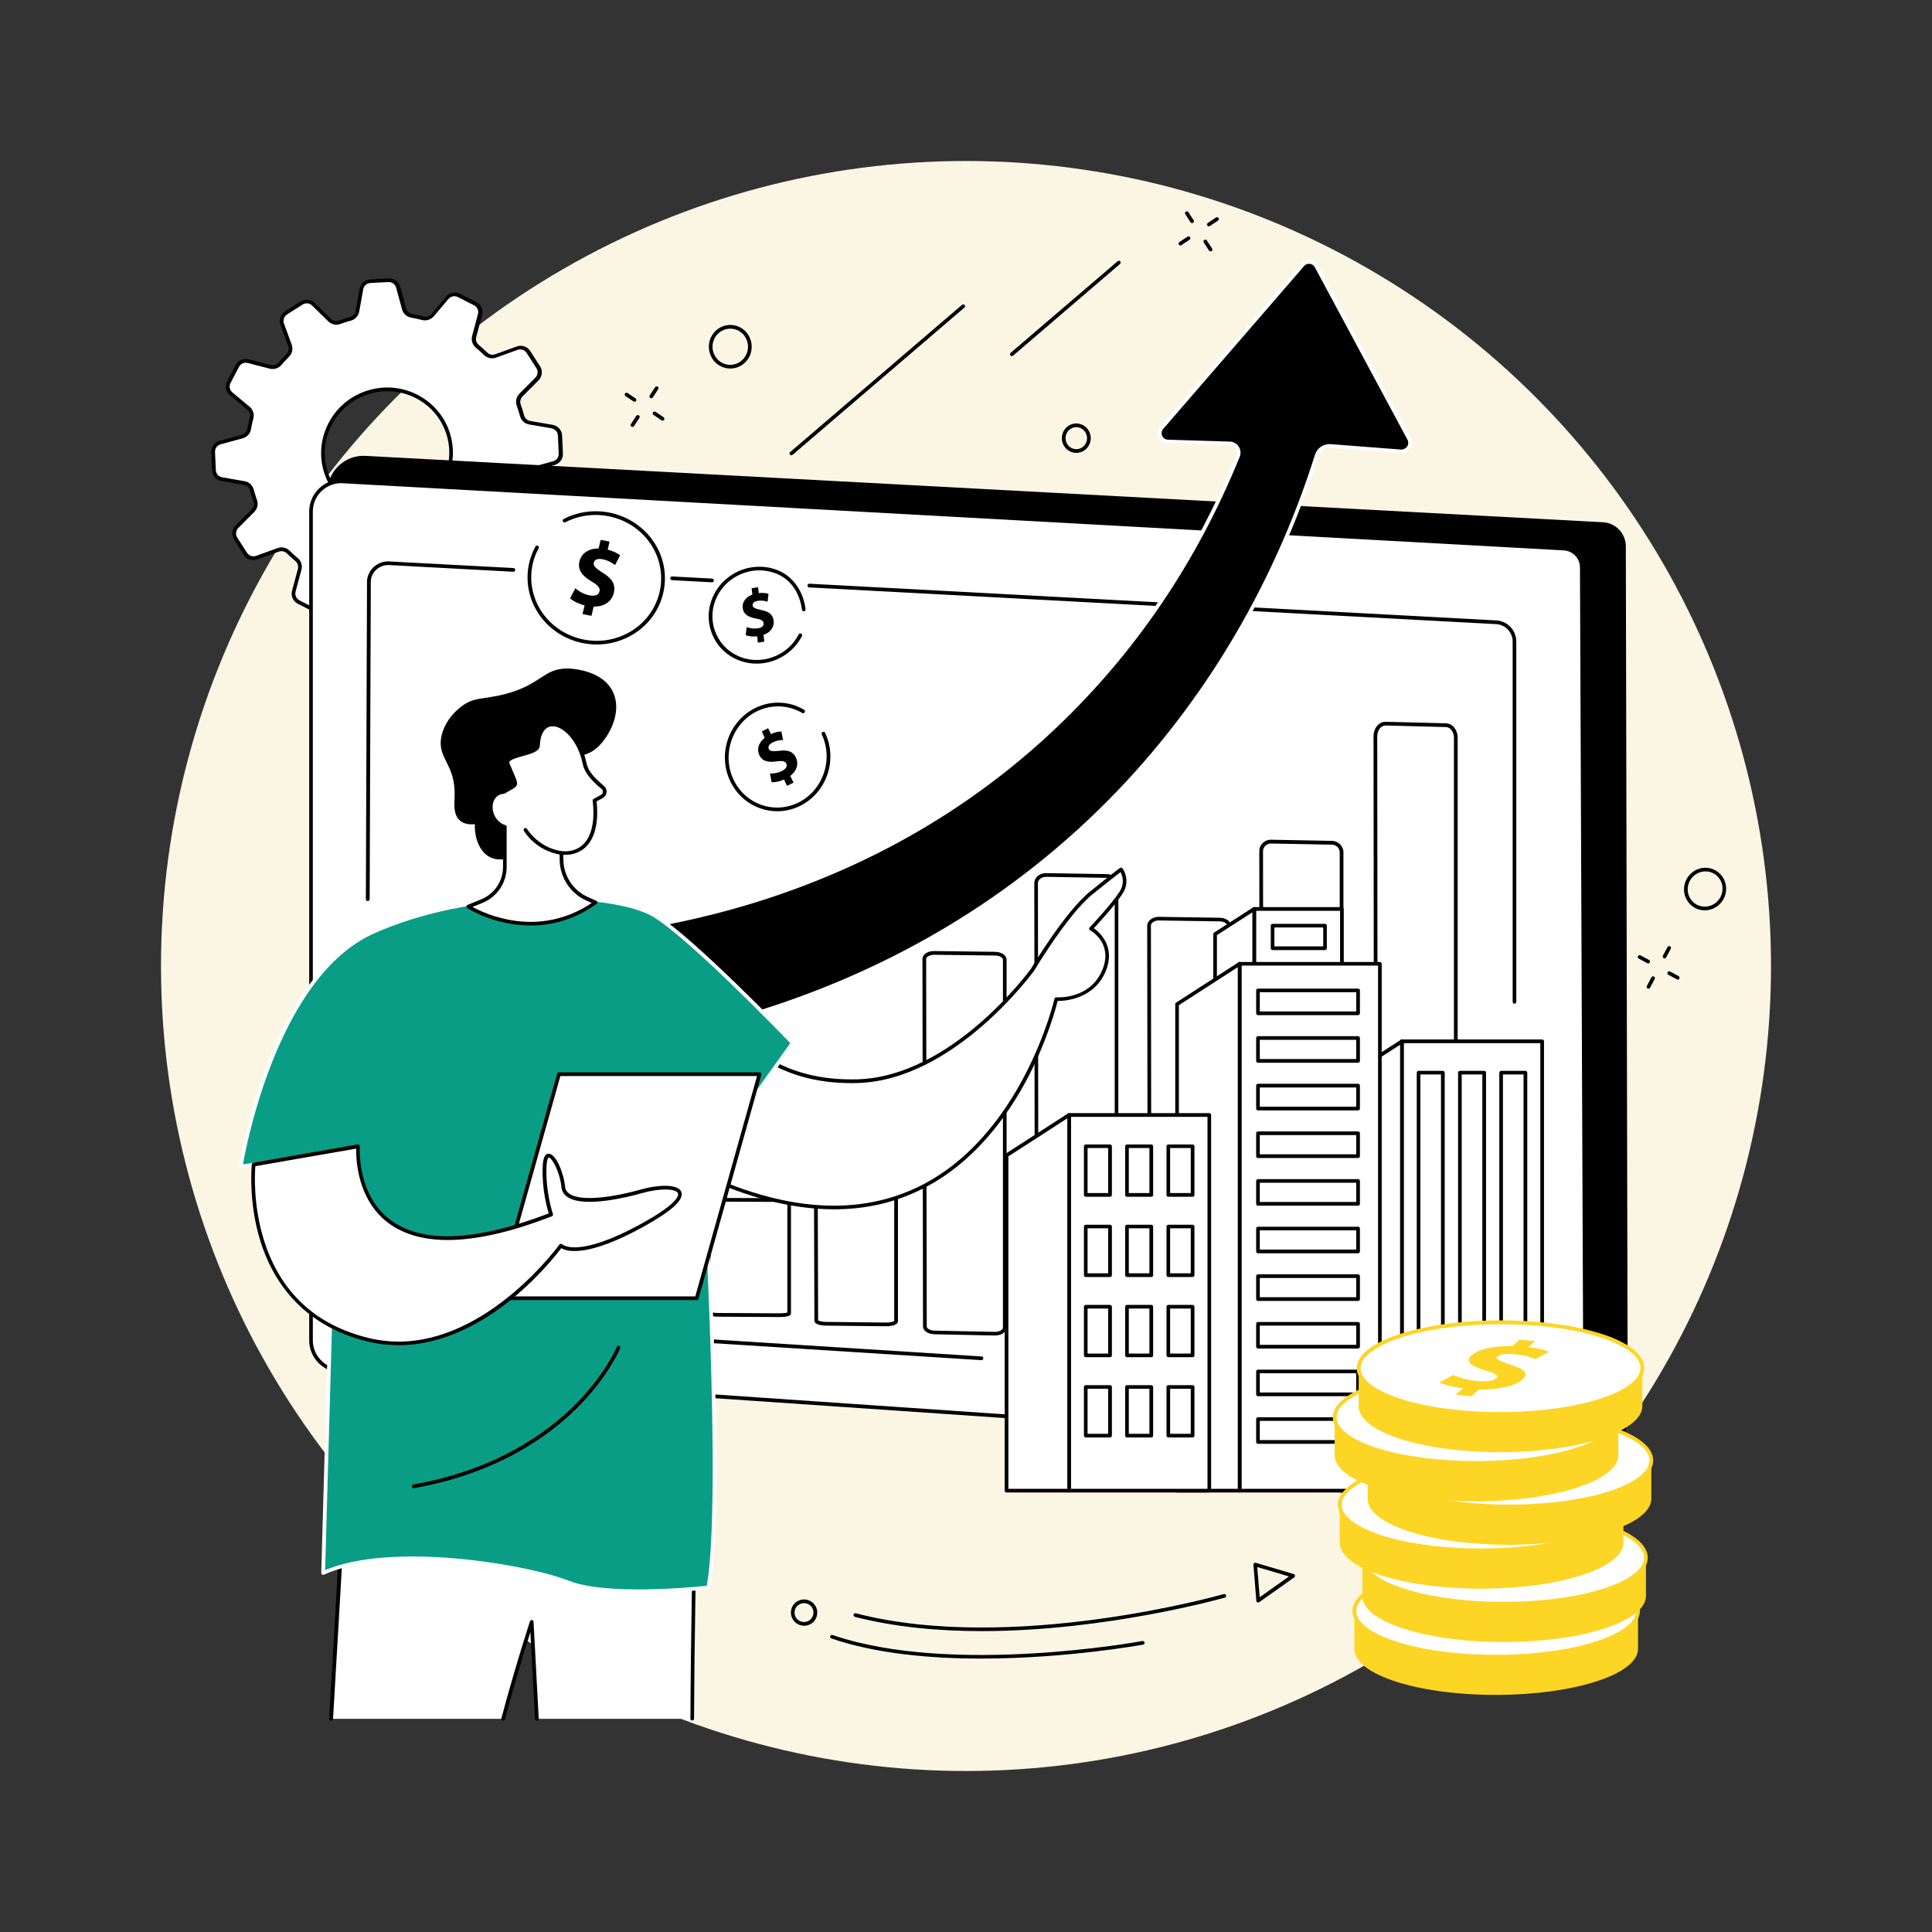
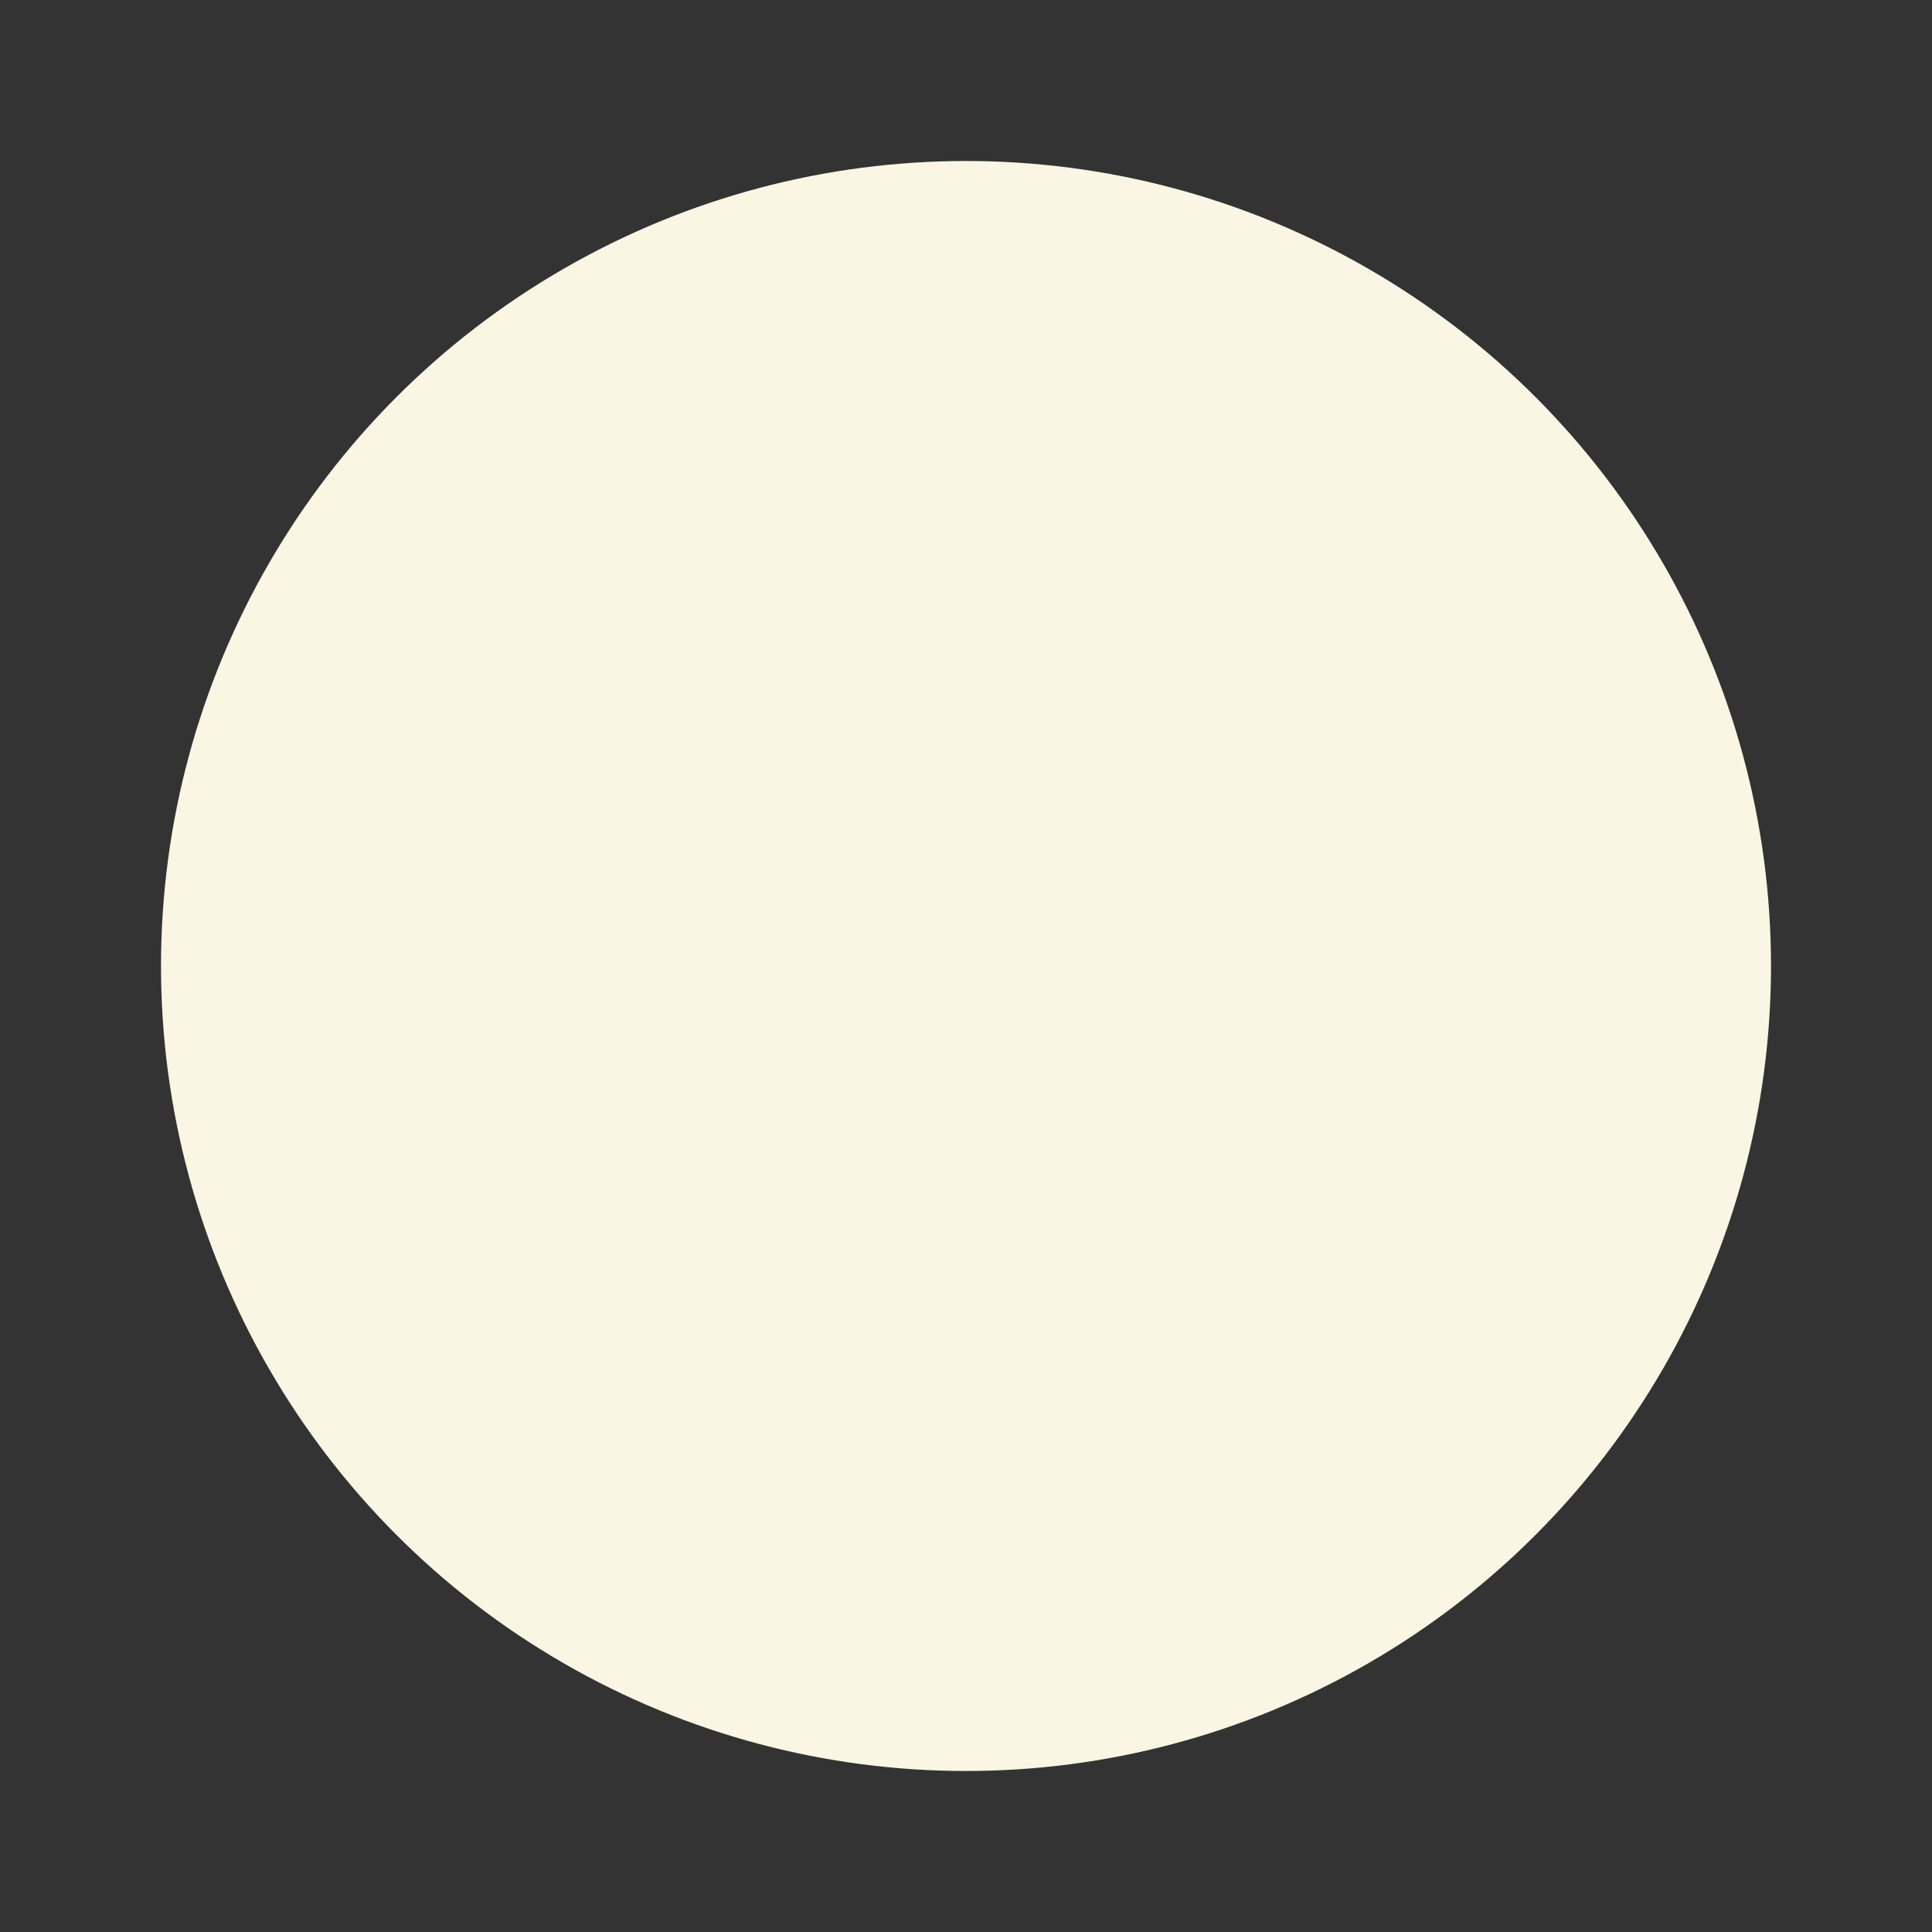
<svg xmlns="http://www.w3.org/2000/svg" width="360" height="360" viewBox="0 0 360 360" fill="none">
  <rect x="0" y="0" width="360" height="360" fill="#333333" stroke="none" />
  <circle cx="180" cy="180" r="150" fill="#FBF6E3" />
  <g clip-path="url(#clip0_1544_2158)">
    <path d="M41.325 89.293L45.505 90.015C46.181 90.138 46.734 90.615 46.904 91.276C47.088 91.967 47.303 92.643 47.549 93.32C47.78 93.95 47.611 94.672 47.134 95.149L44.153 98.145C43.569 98.73 43.461 99.652 43.907 100.343L45.736 103.186C46.181 103.878 47.057 104.17 47.841 103.893L51.837 102.449C52.483 102.218 53.205 102.372 53.697 102.848C54.204 103.34 54.726 103.817 55.264 104.278C55.787 104.708 56.002 105.415 55.833 106.076L54.742 110.164C54.526 110.963 54.895 111.808 55.648 112.177L58.661 113.714C59.398 114.098 60.305 113.914 60.843 113.268L63.579 110.041C64.025 109.518 64.731 109.288 65.392 109.457C66.084 109.626 66.775 109.78 67.483 109.903C68.159 110.026 68.712 110.517 68.881 111.178L69.988 115.236C70.203 116.035 70.956 116.573 71.786 116.527L75.182 116.358C76.012 116.311 76.719 115.712 76.858 114.898L77.611 110.748C77.734 110.072 78.225 109.534 78.886 109.349C79.578 109.165 80.269 108.95 80.946 108.704C81.591 108.473 82.313 108.642 82.79 109.103L85.802 112.054C86.401 112.638 87.308 112.731 88.015 112.285L90.889 110.456C91.596 110.01 91.888 109.134 91.612 108.35L90.167 104.385C89.936 103.755 90.09 103.033 90.567 102.541C91.074 102.034 91.566 101.511 92.026 100.958C92.472 100.435 93.179 100.22 93.84 100.389L97.944 101.45C98.758 101.665 99.603 101.281 99.988 100.543L101.555 97.546C101.939 96.808 101.755 95.902 101.125 95.379L97.928 92.705C97.406 92.275 97.175 91.568 97.359 90.907C97.544 90.231 97.698 89.539 97.821 88.832C97.944 88.156 98.451 87.618 99.112 87.433L103.215 86.311C104.014 86.096 104.568 85.343 104.537 84.513L104.383 81.147C104.352 80.318 103.738 79.626 102.923 79.488L98.743 78.765C98.067 78.642 97.513 78.166 97.344 77.505C97.16 76.814 96.945 76.137 96.699 75.461C96.468 74.831 96.637 74.109 97.114 73.632L100.095 70.635C100.679 70.051 100.787 69.129 100.341 68.438L98.512 65.594C98.067 64.903 97.191 64.611 96.407 64.887L92.411 66.332C91.765 66.562 91.043 66.424 90.567 65.948C90.059 65.441 89.521 64.964 88.984 64.518C88.461 64.088 88.246 63.381 88.415 62.72L89.506 58.632C89.721 57.833 89.352 56.988 88.599 56.619L85.587 55.082C84.849 54.698 83.942 54.882 83.405 55.528L80.669 58.755C80.223 59.278 79.516 59.508 78.855 59.339C78.164 59.17 77.472 59.016 76.765 58.893C76.089 58.77 75.536 58.279 75.367 57.618L74.26 53.56C74.045 52.761 73.292 52.223 72.462 52.27L69.066 52.438C68.236 52.485 67.529 53.084 67.39 53.899L66.637 58.048C66.514 58.724 66.022 59.262 65.362 59.447C64.67 59.631 63.978 59.846 63.302 60.092C62.657 60.323 61.934 60.154 61.458 59.693L58.446 56.742C57.846 56.158 56.94 56.066 56.233 56.511L53.358 58.34C52.651 58.786 52.359 59.662 52.636 60.446L54.081 64.411C54.311 65.056 54.158 65.779 53.666 66.255C53.159 66.762 52.682 67.285 52.221 67.823C51.776 68.345 51.069 68.576 50.408 68.391L46.304 67.331C45.49 67.116 44.644 67.5 44.26 68.238L42.693 71.235C42.308 71.972 42.493 72.879 43.123 73.402L46.366 76.107C46.888 76.537 47.119 77.244 46.934 77.905C46.75 78.581 46.596 79.272 46.473 79.98C46.35 80.656 45.843 81.194 45.182 81.378L41.079 82.5C40.28 82.715 39.726 83.468 39.757 84.298L39.911 87.664C39.895 88.463 40.51 89.155 41.325 89.293ZM68.589 73.094C74.875 71.127 81.56 74.585 83.512 80.825C85.464 87.065 81.945 93.704 75.643 95.671C69.358 97.638 62.672 94.18 60.72 87.941C58.768 81.716 62.288 75.061 68.589 73.094Z" fill="white" />
    <path d="M71.725 116.895C70.772 116.895 69.942 116.265 69.681 115.343L68.574 111.286C68.436 110.763 67.99 110.348 67.437 110.256C66.73 110.133 66.008 109.98 65.316 109.81C64.778 109.672 64.21 109.857 63.856 110.287L61.12 113.514C60.475 114.283 59.399 114.498 58.508 114.037L55.495 112.5C54.604 112.039 54.158 111.055 54.419 110.087L55.511 105.999C55.649 105.461 55.465 104.908 55.05 104.554C54.496 104.093 53.974 103.617 53.451 103.11C53.067 102.725 52.468 102.602 51.945 102.787L47.949 104.232C47.012 104.57 45.967 104.232 45.429 103.386L43.615 100.543C43.077 99.698 43.2 98.622 43.907 97.915L46.889 94.918C47.273 94.534 47.411 93.95 47.227 93.443C46.981 92.766 46.766 92.075 46.581 91.368C46.443 90.845 45.997 90.446 45.444 90.353L41.279 89.631C40.295 89.462 39.573 88.647 39.527 87.649L39.373 84.283C39.327 83.284 39.973 82.408 40.941 82.147L45.044 81.025C45.582 80.871 45.982 80.441 46.09 79.887C46.213 79.18 46.366 78.473 46.551 77.782C46.689 77.259 46.505 76.691 46.09 76.337L42.847 73.632C42.078 72.987 41.863 71.926 42.34 71.035L43.907 68.038C44.368 67.162 45.367 66.716 46.336 66.962L50.439 68.022C50.977 68.161 51.545 67.976 51.914 67.561C52.376 67.024 52.867 66.486 53.374 65.978C53.759 65.594 53.897 65.01 53.713 64.488L52.268 60.523C51.93 59.585 52.283 58.555 53.129 58.017L56.002 56.188C56.848 55.651 57.939 55.758 58.646 56.465L61.658 59.416C62.058 59.8 62.642 59.938 63.149 59.739C63.825 59.493 64.532 59.278 65.239 59.078C65.762 58.94 66.177 58.494 66.269 57.956L67.022 53.806C67.206 52.823 68.021 52.116 69.02 52.054L72.416 51.885C73.415 51.839 74.307 52.469 74.568 53.438L75.675 57.495C75.813 58.017 76.259 58.432 76.812 58.525C77.534 58.648 78.241 58.801 78.933 58.97C79.471 59.109 80.039 58.924 80.393 58.509L83.129 55.282C83.774 54.513 84.85 54.298 85.741 54.759L88.754 56.296C89.645 56.757 90.091 57.741 89.829 58.709L88.738 62.797C88.6 63.335 88.769 63.888 89.184 64.242C89.737 64.703 90.275 65.195 90.798 65.702C91.182 66.086 91.766 66.209 92.288 66.009L96.284 64.564C97.222 64.226 98.267 64.564 98.805 65.41L100.634 68.253C101.172 69.098 101.049 70.174 100.342 70.881L97.36 73.878C96.976 74.262 96.838 74.846 97.022 75.353C97.268 76.03 97.483 76.721 97.668 77.428C97.806 77.951 98.251 78.35 98.805 78.443L102.985 79.165C103.969 79.334 104.691 80.149 104.737 81.147L104.891 84.513C104.937 85.512 104.291 86.388 103.323 86.65L99.22 87.772C98.682 87.925 98.267 88.356 98.175 88.909C98.052 89.616 97.898 90.323 97.714 91.014C97.575 91.537 97.76 92.106 98.175 92.459L101.417 95.164C102.186 95.809 102.401 96.87 101.925 97.761L100.357 100.758C99.896 101.634 98.897 102.08 97.929 101.834L93.825 100.774C93.287 100.635 92.719 100.82 92.365 101.235C91.904 101.788 91.397 102.326 90.89 102.833C90.506 103.217 90.383 103.801 90.567 104.308L92.012 108.274C92.35 109.211 91.996 110.241 91.151 110.779L88.246 112.592C87.401 113.13 86.31 113.023 85.603 112.316L82.591 109.365C82.191 108.981 81.607 108.858 81.1 109.042C80.424 109.288 79.717 109.503 79.01 109.703C78.487 109.841 78.072 110.287 77.98 110.84L77.227 114.99C77.043 115.973 76.228 116.68 75.229 116.742L71.832 116.911C71.802 116.895 71.771 116.895 71.725 116.895ZM64.978 109.073C65.147 109.073 65.331 109.088 65.501 109.134C66.177 109.303 66.868 109.457 67.56 109.58C68.359 109.718 69.02 110.318 69.235 111.101L70.342 115.159C70.526 115.804 71.11 116.25 71.802 116.204L75.198 116.035C75.874 116.004 76.443 115.512 76.551 114.851L77.304 110.702C77.442 109.903 78.041 109.242 78.825 109.027C79.517 108.842 80.193 108.627 80.854 108.381C81.607 108.105 82.483 108.304 83.052 108.873L86.064 111.824C86.54 112.3 87.278 112.377 87.862 112.008L90.736 110.179C91.305 109.81 91.551 109.119 91.32 108.489L89.876 104.524C89.599 103.755 89.783 102.894 90.352 102.326C90.859 101.819 91.335 101.296 91.781 100.758C92.304 100.143 93.149 99.882 93.933 100.082L98.036 101.142C98.697 101.311 99.373 101.004 99.681 100.405L101.248 97.408C101.556 96.808 101.417 96.086 100.895 95.656L97.652 92.951C97.022 92.428 96.761 91.583 96.96 90.799C97.145 90.138 97.283 89.447 97.406 88.755C97.544 87.956 98.144 87.295 98.943 87.08L103.047 85.958C103.707 85.774 104.138 85.189 104.107 84.513L103.953 81.147C103.923 80.471 103.431 79.933 102.77 79.811L98.59 79.088C97.775 78.95 97.13 78.35 96.914 77.582C96.73 76.906 96.515 76.23 96.284 75.569C96.008 74.816 96.207 73.955 96.776 73.371L99.758 70.374C100.234 69.897 100.311 69.16 99.957 68.607L98.129 65.763C97.76 65.195 97.068 64.964 96.423 65.195L92.427 66.639C91.658 66.916 90.798 66.732 90.214 66.178C89.706 65.686 89.184 65.21 88.646 64.764C88.031 64.242 87.77 63.412 87.97 62.613L89.061 58.525C89.23 57.879 88.938 57.203 88.339 56.895L85.326 55.359C84.727 55.051 83.989 55.19 83.559 55.712L80.823 58.94C80.301 59.554 79.455 59.831 78.656 59.631C77.995 59.462 77.288 59.308 76.597 59.185C75.798 59.047 75.137 58.448 74.922 57.664L73.815 53.607C73.631 52.961 73.031 52.515 72.355 52.562L69.035 52.73C68.359 52.761 67.79 53.253 67.683 53.914L66.93 58.063C66.791 58.863 66.192 59.524 65.408 59.739C64.717 59.923 64.04 60.138 63.38 60.384C62.627 60.661 61.751 60.461 61.182 59.892L58.169 56.942C57.693 56.465 56.955 56.388 56.371 56.757L53.497 58.586C52.929 58.955 52.683 59.647 52.913 60.277L54.358 64.242C54.635 65.01 54.45 65.871 53.866 66.455C53.374 66.947 52.898 67.469 52.437 68.007C51.914 68.622 51.069 68.899 50.27 68.699L46.166 67.638C45.506 67.469 44.829 67.777 44.522 68.376L42.954 71.373C42.647 71.972 42.785 72.695 43.308 73.125L46.52 75.799C47.15 76.322 47.411 77.167 47.212 77.951C47.027 78.612 46.889 79.303 46.766 79.995C46.627 80.794 46.028 81.455 45.229 81.67L41.126 82.792C40.465 82.976 40.034 83.56 40.065 84.237L40.219 87.603C40.249 88.279 40.741 88.817 41.402 88.939L45.582 89.662C46.397 89.8 47.042 90.4 47.258 91.168C47.442 91.844 47.657 92.52 47.888 93.181C48.164 93.934 47.965 94.795 47.396 95.379L44.399 98.391C43.923 98.868 43.846 99.606 44.199 100.159L46.028 103.002C46.397 103.571 47.089 103.801 47.734 103.571L51.73 102.126C52.498 101.849 53.374 102.034 53.943 102.602C54.435 103.094 54.957 103.555 55.495 104.001C56.126 104.524 56.387 105.369 56.172 106.153L55.08 110.241C54.911 110.886 55.203 111.562 55.803 111.87L58.815 113.407C59.414 113.714 60.152 113.576 60.582 113.053L63.318 109.826C63.748 109.349 64.363 109.073 64.978 109.073ZM72.048 96.578C70.096 96.578 68.175 96.117 66.407 95.195C63.502 93.689 61.382 91.153 60.398 88.048C59.414 84.944 59.737 81.639 61.259 78.765C62.78 75.876 65.347 73.755 68.482 72.772C74.937 70.743 81.838 74.324 83.835 80.717C84.804 83.822 84.496 87.126 82.975 90C81.453 92.889 78.887 95.01 75.751 95.994C74.537 96.393 73.277 96.578 72.048 96.578ZM72.171 72.894C71.018 72.894 69.85 73.064 68.682 73.432C65.731 74.355 63.303 76.368 61.858 79.088C60.413 81.808 60.121 84.928 61.044 87.848C61.966 90.784 63.964 93.166 66.715 94.58C69.45 95.994 72.585 96.27 75.552 95.348C78.502 94.426 80.931 92.413 82.376 89.693C83.82 86.972 84.112 83.853 83.19 80.932C81.653 76.03 77.089 72.894 72.171 72.894Z" fill="black" />
    <path d="M298.307 269.247L61.718 253.14L60.996 91.737C60.981 87.848 64.224 84.729 68.097 84.944L298.706 97.316C301.073 97.439 302.933 99.406 302.948 101.788L303.302 264.544C303.302 267.264 301.012 269.416 298.307 269.247Z" fill="black" />
    <path d="M295.386 265.22C295.401 268.494 292.62 271.107 289.346 270.876L63.209 255.384C60.243 255.185 57.953 252.725 57.953 249.744V95.333C57.953 92.09 60.673 89.524 63.916 89.693L291.39 102.234C293.265 102.341 294.725 103.878 294.741 105.753L295.386 265.22Z" fill="white" />
    <path d="M289.747 271.245C289.609 271.245 289.47 271.245 289.317 271.23L63.195 255.738C60.059 255.523 57.616 252.895 57.616 249.759V95.333C57.616 93.673 58.277 92.121 59.491 90.984C60.705 89.846 62.273 89.262 63.932 89.355L291.407 101.88C293.451 101.988 295.065 103.694 295.08 105.738L295.725 265.22C295.725 266.896 295.065 268.463 293.835 269.616C292.713 270.676 291.268 271.245 289.747 271.245ZM63.594 90.031C62.242 90.031 60.951 90.538 59.952 91.475C58.876 92.49 58.292 93.858 58.292 95.333V249.759C58.292 252.541 60.459 254.862 63.241 255.046L289.378 270.538C290.869 270.646 292.283 270.138 293.374 269.109C294.465 268.094 295.049 266.711 295.049 265.22L294.404 105.738C294.404 104.047 293.067 102.649 291.376 102.556L63.886 90.046C63.794 90.031 63.686 90.031 63.594 90.031Z" fill="black" />
    <path d="M269.416 253.955C269.385 253.955 269.37 253.955 269.339 253.955L258.166 253.478C256.983 253.432 256.045 252.249 256.045 250.789L255.938 137.198C255.938 136.368 256.245 135.599 256.767 135.077C257.167 134.693 257.659 134.477 258.181 134.493L269.462 134.785C270.661 134.816 271.614 135.999 271.614 137.474V251.25C271.614 252.08 271.306 252.864 270.768 253.371C270.384 253.755 269.908 253.955 269.416 253.955ZM258.135 135.2C257.813 135.2 257.505 135.338 257.244 135.584C256.86 135.968 256.629 136.568 256.629 137.213L256.737 250.804C256.737 251.88 257.398 252.772 258.197 252.802L269.37 253.279C269.8 253.294 270.108 253.079 270.292 252.894C270.692 252.51 270.922 251.911 270.922 251.265V137.49C270.922 136.399 270.261 135.507 269.447 135.476L258.166 135.184C258.151 135.2 258.135 135.2 258.135 135.2Z" fill="black" />
-     <path d="M248.132 252.587C248.101 252.587 248.086 252.587 248.055 252.587L236.882 252.234C235.698 252.203 234.761 251.281 234.761 250.143L234.653 158.56C234.653 158.007 234.868 157.5 235.268 157.1C235.698 156.685 236.282 156.439 236.897 156.47L248.178 156.685C249.361 156.701 250.33 157.654 250.33 158.776V250.481C250.33 251.035 250.099 251.557 249.699 251.942C249.284 252.356 248.716 252.587 248.132 252.587ZM248.086 251.895C248.516 251.911 248.931 251.757 249.223 251.465C249.5 251.204 249.638 250.85 249.638 250.497V158.791C249.638 158.038 248.977 157.408 248.163 157.392L236.882 157.177C236.451 157.162 236.052 157.331 235.76 157.623C235.499 157.884 235.345 158.222 235.345 158.591L235.453 250.174C235.453 250.927 236.098 251.542 236.913 251.573L248.086 251.895Z" fill="black" />
    <path d="M227.243 250.912C227.212 250.912 227.197 250.912 227.166 250.912L215.993 250.651C214.81 250.62 213.872 249.882 213.872 248.975L213.765 172.515C213.765 172.131 213.918 171.778 214.226 171.486C214.641 171.071 215.317 170.809 216.009 170.84L227.289 171.009C228.503 171.025 229.441 171.762 229.441 172.684V249.252C229.441 249.636 229.287 249.99 228.98 250.282C228.565 250.666 227.919 250.912 227.243 250.912ZM215.962 171.501C215.455 171.501 214.994 171.67 214.702 171.947C214.579 172.054 214.456 172.254 214.456 172.485L214.564 248.96C214.564 249.482 215.225 249.928 216.024 249.944L227.197 250.205C227.704 250.22 228.211 250.051 228.503 249.759C228.626 249.652 228.765 249.452 228.765 249.221V172.669C228.765 172.131 228.104 171.685 227.289 171.685L216.009 171.516C215.993 171.501 215.978 171.501 215.962 171.501Z" fill="black" />
    <path d="M206.204 249.882C206.173 249.882 206.158 249.882 206.127 249.882L194.954 249.575C193.771 249.544 192.833 248.729 192.833 247.715L192.726 164.554C192.726 164.109 192.91 163.678 193.248 163.34C193.678 162.925 194.293 162.679 194.954 162.695L206.235 162.879C207.449 162.894 208.386 163.709 208.386 164.739V248.007C208.386 248.453 208.202 248.899 207.849 249.237C207.434 249.652 206.834 249.882 206.204 249.882ZM194.908 163.386C194.447 163.386 194.017 163.555 193.725 163.832C193.571 163.986 193.402 164.216 193.402 164.554L193.509 247.715C193.509 248.345 194.17 248.868 194.969 248.883L206.143 249.191C206.634 249.206 207.065 249.037 207.372 248.745C207.526 248.591 207.71 248.345 207.71 248.023V164.739C207.71 164.109 207.049 163.586 206.235 163.571L194.954 163.386C194.939 163.386 194.923 163.386 194.908 163.386Z" fill="black" />
    <path d="M185.379 248.852C185.348 248.852 185.333 248.852 185.302 248.852L174.129 248.622C172.914 248.591 172.008 247.976 171.992 247.162L171.885 178.678C171.885 178.386 172.008 178.094 172.254 177.848C172.669 177.433 173.36 177.203 174.129 177.218L185.409 177.357C186.623 177.372 187.561 178.017 187.561 178.817V247.377C187.561 247.684 187.438 247.961 187.192 248.207C186.793 248.607 186.116 248.852 185.379 248.852ZM174.083 177.91C173.529 177.91 173.007 178.079 172.745 178.356C172.638 178.463 172.576 178.571 172.576 178.694L172.684 247.177C172.684 247.531 173.283 247.93 174.144 247.946L185.317 248.176C185.886 248.192 186.439 248.023 186.716 247.746C186.823 247.638 186.885 247.515 186.885 247.408V178.817C186.885 178.463 186.285 178.048 185.409 178.048L174.129 177.91C174.113 177.91 174.098 177.91 174.083 177.91Z" fill="black" />
    <path d="M165.123 247.131C165.108 247.131 165.077 247.131 165.062 247.131L153.888 247.008C153.535 247.008 151.767 246.947 151.752 246.086L151.645 210.738C151.645 210.63 151.675 210.476 151.829 210.323C152.213 209.939 153.135 209.831 153.888 209.816L165.169 209.892C166.168 209.892 167.321 210.138 167.321 210.815V246.194C167.321 246.301 167.29 246.455 167.136 246.609C166.752 246.993 165.861 247.131 165.123 247.131ZM165.062 246.44C165.938 246.455 166.491 246.27 166.629 246.148V210.876C166.506 210.768 165.968 210.599 165.154 210.584L153.873 210.507C153.858 210.507 153.842 210.507 153.842 210.507C152.997 210.507 152.459 210.692 152.336 210.799L152.444 246.025C152.567 246.132 153.089 246.301 153.904 246.317L165.062 246.44Z" fill="black" />
    <path d="M145.205 245.41C145.19 245.41 145.159 245.41 145.144 245.41L133.97 245.348C131.85 245.333 131.834 244.857 131.834 244.672L131.727 223.909C131.727 223.801 131.773 223.694 131.85 223.601C132.203 223.248 133.555 223.233 133.955 223.217L145.236 223.263C147.387 223.279 147.387 223.755 147.387 223.94V244.734C147.387 244.841 147.341 244.949 147.249 245.041C146.926 245.379 145.666 245.41 145.205 245.41ZM132.526 244.503C132.726 244.564 133.202 244.657 133.97 244.657L145.144 244.718C145.943 244.718 146.496 244.641 146.711 244.565V224.109C146.511 224.047 146.02 223.955 145.236 223.955L133.955 223.909C133.187 223.909 132.618 224.001 132.403 224.062L132.526 244.503Z" fill="black" />
    <path d="M125.579 243.35L114.406 243.288C113.407 243.288 112.608 243.135 112.608 242.95L112.5 222.187C112.5 222.003 113.345 221.849 114.39 221.849L125.671 221.895C126.685 221.895 127.485 222.049 127.485 222.233V243.012C127.5 243.212 126.639 243.365 125.579 243.35Z" fill="white" />
    <path d="M182.887 253.448H182.872L70.479 246.332C69.572 246.27 68.85 245.517 68.85 244.611L68.174 176.711C68.174 176.527 68.328 176.373 68.512 176.358C68.696 176.358 68.85 176.511 68.85 176.696L69.526 244.595C69.526 245.149 69.972 245.61 70.51 245.64L182.902 252.756C183.087 252.771 183.24 252.925 183.225 253.125C183.21 253.309 183.056 253.448 182.887 253.448Z" fill="black" />
    <path d="M282.2 187.024C282.016 187.024 281.862 186.87 281.862 186.685V119.554C281.862 117.818 280.51 116.388 278.773 116.296L150.781 109.457C150.597 109.442 150.443 109.288 150.459 109.088C150.474 108.904 150.643 108.75 150.812 108.765L278.804 115.604C280.894 115.712 282.539 117.449 282.539 119.539V186.655C282.539 186.87 282.385 187.024 282.2 187.024Z" fill="black" />
-     <path d="M132.678 108.504H132.663L125.209 108.105C125.025 108.089 124.871 107.935 124.886 107.736C124.902 107.551 125.055 107.398 125.24 107.413L132.694 107.813C132.878 107.828 133.032 107.982 133.016 108.181C133.016 108.366 132.863 108.504 132.678 108.504Z" fill="black" />
    <path d="M68.512 167.905C68.328 167.905 68.174 167.751 68.174 167.567L68.389 108.166C68.389 108.151 68.389 108.135 68.389 108.135C68.62 106.045 70.433 104.508 72.523 104.616L78.256 104.923L95.684 105.845C95.868 105.861 96.022 106.014 96.007 106.214C95.992 106.399 95.838 106.552 95.653 106.537L72.508 105.292C70.787 105.2 69.28 106.46 69.096 108.181L68.881 167.567C68.85 167.751 68.696 167.905 68.512 167.905Z" fill="black" />
    <path d="M287.365 194.032H261.207V277.761H287.365V194.032Z" fill="white" />
    <path d="M287.366 278.099H261.208C261.024 278.099 260.87 277.946 260.87 277.761V194.032C260.87 193.847 261.024 193.694 261.208 193.694H287.366C287.55 193.694 287.704 193.847 287.704 194.032V277.761C287.704 277.946 287.55 278.099 287.366 278.099ZM261.546 277.423H287.013V194.385H261.546V277.423Z" fill="black" />
    <path d="M261.226 277.761H249.576V201.562L261.226 194.031V277.761Z" fill="white" />
    <path d="M261.224 278.099H249.559C249.374 278.099 249.221 277.946 249.221 277.761V201.563C249.221 201.44 249.282 201.332 249.374 201.271L261.039 193.74C261.147 193.678 261.285 193.663 261.393 193.724C261.5 193.786 261.577 193.893 261.577 194.032V277.761C261.577 277.946 261.424 278.099 261.224 278.099ZM249.912 277.423H260.886V194.677L249.912 201.762V277.423Z" fill="black" />
    <path d="M268.862 271.445H264.328C264.144 271.445 263.99 271.291 263.99 271.107V199.872C263.99 199.688 264.144 199.534 264.328 199.534H268.862C269.047 199.534 269.2 199.688 269.2 199.872V271.107C269.2 271.291 269.047 271.445 268.862 271.445ZM264.666 270.753H268.509V200.21H264.666V270.753Z" fill="black" />
    <path d="M276.564 271.445H272.03C271.846 271.445 271.692 271.291 271.692 271.107V199.872C271.692 199.688 271.846 199.534 272.03 199.534H276.564C276.748 199.534 276.902 199.688 276.902 199.872V271.107C276.902 271.291 276.748 271.445 276.564 271.445ZM272.368 270.753H276.21V200.21H272.368V270.753Z" fill="black" />
    <path d="M284.246 271.445H279.713C279.528 271.445 279.375 271.291 279.375 271.107V199.872C279.375 199.688 279.528 199.534 279.713 199.534H284.246C284.431 199.534 284.585 199.688 284.585 199.872V271.107C284.585 271.291 284.431 271.445 284.246 271.445ZM280.051 270.753H283.893V200.21H280.051V270.753Z" fill="black" />
    <path d="M250.036 169.365H233.683V230.733H250.036V169.365Z" fill="white" />
    <path d="M250.037 231.086H233.684C233.5 231.086 233.346 230.932 233.346 230.748V169.365C233.346 169.18 233.5 169.027 233.684 169.027H250.037C250.221 169.027 250.375 169.18 250.375 169.365V230.733C250.375 230.932 250.221 231.086 250.037 231.086ZM234.038 230.395H249.699V169.718H234.038V230.395Z" fill="black" />
    <path d="M246.901 177.034H237.127C236.942 177.034 236.789 176.88 236.789 176.696V172.485C236.789 172.3 236.942 172.147 237.127 172.147H246.901C247.086 172.147 247.239 172.3 247.239 172.485V176.696C247.239 176.88 247.086 177.034 246.901 177.034ZM237.465 176.342H246.563V172.823H237.465V176.342Z" fill="black" />
    <path d="M233.698 230.733H226.414V174.068L233.698 169.365V230.733Z" fill="white" />
    <path d="M233.7 231.086H226.415C226.23 231.086 226.077 230.932 226.077 230.748V174.068C226.077 173.945 226.138 173.837 226.23 173.776L233.515 169.073C233.623 169.011 233.761 168.996 233.869 169.057C233.976 169.119 234.053 169.227 234.053 169.365V230.733C234.038 230.932 233.884 231.086 233.7 231.086ZM226.753 230.395H233.361V169.995L226.753 174.252V230.395Z" fill="black" />
    <path d="M257.119 179.585H230.961V277.761H257.119V179.585Z" fill="white" />
    <path d="M257.12 278.1H230.963C230.778 278.1 230.625 277.946 230.625 277.761V179.585C230.625 179.401 230.778 179.247 230.963 179.247H257.12C257.305 179.247 257.459 179.401 257.459 179.585V277.761C257.459 277.946 257.305 278.1 257.12 278.1ZM231.316 277.423H256.782V179.923H231.316V277.423Z" fill="black" />
    <path d="M230.992 277.761H219.327V187.115L230.992 179.585V277.761Z" fill="white" />
    <path d="M230.993 278.1H219.328C219.144 278.1 218.99 277.946 218.99 277.761V187.116C218.99 186.993 219.052 186.885 219.144 186.824L230.809 179.293C230.916 179.232 231.055 179.216 231.162 179.278C231.27 179.339 231.347 179.447 231.347 179.585V277.761C231.331 277.946 231.178 278.1 230.993 278.1ZM219.666 277.423H230.64V180.215L219.666 187.3V277.423Z" fill="black" />
    <path d="M253.063 189.16H234.405C234.221 189.16 234.067 189.006 234.067 188.822V184.549C234.067 184.365 234.221 184.211 234.405 184.211H253.063C253.247 184.211 253.401 184.365 253.401 184.549V188.822C253.401 189.006 253.247 189.16 253.063 189.16ZM234.743 188.468H252.709V184.887H234.743V188.468Z" fill="black" />
    <path d="M253.063 198.028H234.405C234.221 198.028 234.067 197.874 234.067 197.69V193.417C234.067 193.233 234.221 193.079 234.405 193.079H253.063C253.247 193.079 253.401 193.233 253.401 193.417V197.69C253.401 197.874 253.247 198.028 253.063 198.028ZM234.743 197.336H252.709V193.755H234.743V197.336Z" fill="black" />
    <path d="M253.063 206.911H234.405C234.221 206.911 234.067 206.757 234.067 206.573V202.285C234.067 202.101 234.221 201.947 234.405 201.947H253.063C253.247 201.947 253.401 202.101 253.401 202.285V206.558C253.401 206.757 253.247 206.911 253.063 206.911ZM234.743 206.219H252.709V202.638H234.743V206.219Z" fill="black" />
    <path d="M253.063 215.779H234.405C234.221 215.779 234.067 215.625 234.067 215.441V211.168C234.067 210.984 234.221 210.83 234.405 210.83H253.063C253.247 210.83 253.401 210.984 253.401 211.168V215.441C253.401 215.625 253.247 215.779 253.063 215.779ZM234.743 215.087H252.709V211.506H234.743V215.087Z" fill="black" />
    <path d="M253.063 224.662H234.405C234.221 224.662 234.067 224.508 234.067 224.324V220.051C234.067 219.867 234.221 219.713 234.405 219.713H253.063C253.247 219.713 253.401 219.867 253.401 220.051V224.324C253.401 224.508 253.247 224.662 253.063 224.662ZM234.743 223.97H252.709V220.389H234.743V223.97Z" fill="black" />
    <path d="M253.063 233.53H234.405C234.221 233.53 234.067 233.376 234.067 233.192V228.919C234.067 228.735 234.221 228.581 234.405 228.581H253.063C253.247 228.581 253.401 228.735 253.401 228.919V233.192C253.401 233.376 253.247 233.53 253.063 233.53ZM234.743 232.838H252.709V229.257H234.743V232.838Z" fill="black" />
    <path d="M253.063 242.413H234.405C234.221 242.413 234.067 242.259 234.067 242.075V237.787C234.067 237.603 234.221 237.449 234.405 237.449H253.063C253.247 237.449 253.401 237.603 253.401 237.787V242.06C253.401 242.259 253.247 242.413 253.063 242.413ZM234.743 241.721H252.709V238.14H234.743V241.721Z" fill="black" />
    <path d="M253.063 251.281H234.405C234.221 251.281 234.067 251.127 234.067 250.943V246.67C234.067 246.486 234.221 246.332 234.405 246.332H253.063C253.247 246.332 253.401 246.486 253.401 246.67V250.943C253.401 251.127 253.247 251.281 253.063 251.281ZM234.743 250.589H252.709V247.008H234.743V250.589Z" fill="black" />
    <path d="M253.063 260.164H234.405C234.221 260.164 234.067 260.01 234.067 259.826V255.553C234.067 255.369 234.221 255.215 234.405 255.215H253.063C253.247 255.215 253.401 255.369 253.401 255.553V259.826C253.401 260.01 253.247 260.164 253.063 260.164ZM234.743 259.472H252.709V255.892H234.743V259.472Z" fill="black" />
    <path d="M253.063 269.032H234.405C234.221 269.032 234.067 268.878 234.067 268.694V264.421C234.067 264.237 234.221 264.083 234.405 264.083H253.063C253.247 264.083 253.401 264.237 253.401 264.421V268.694C253.401 268.878 253.247 269.032 253.063 269.032ZM234.743 268.34H252.709V264.759H234.743V268.34Z" fill="black" />
    <path d="M225.354 207.756H199.196V277.761H225.354V207.756Z" fill="white" />
    <path d="M225.337 278.099H199.179C198.995 278.099 198.841 277.946 198.841 277.761V207.756C198.841 207.572 198.995 207.418 199.179 207.418H225.337C225.521 207.418 225.675 207.572 225.675 207.756V277.761C225.69 277.946 225.537 278.099 225.337 278.099ZM199.532 277.423H224.999V208.11H199.532V277.423Z" fill="black" />
    <path d="M199.208 277.762H187.543V215.287L199.208 207.757V277.762Z" fill="white" />
    <path d="M199.21 278.099H187.545C187.36 278.099 187.207 277.946 187.207 277.761V215.287C187.207 215.164 187.268 215.056 187.36 214.995L199.025 207.464C199.133 207.403 199.271 207.387 199.379 207.449C199.486 207.51 199.563 207.618 199.563 207.756V277.761C199.548 277.946 199.394 278.099 199.21 278.099ZM187.898 277.423H198.872V208.386L187.898 215.471V277.423Z" fill="black" />
    <path d="M206.848 223.002H202.314C202.13 223.002 201.976 222.848 201.976 222.664V213.596C201.976 213.412 202.13 213.258 202.314 213.258H206.848C207.032 213.258 207.186 213.412 207.186 213.596V222.664C207.186 222.848 207.032 223.002 206.848 223.002ZM202.652 222.31H206.495V213.919H202.652V222.31Z" fill="black" />
    <path d="M214.531 223.002H209.997C209.813 223.002 209.659 222.848 209.659 222.664V213.596C209.659 213.412 209.813 213.258 209.997 213.258H214.531C214.716 213.258 214.869 213.412 214.869 213.596V222.664C214.885 222.848 214.731 223.002 214.531 223.002ZM210.335 222.31H214.178V213.919H210.335V222.31Z" fill="black" />
    <path d="M222.232 223.002H217.698C217.514 223.002 217.36 222.848 217.36 222.664V213.596C217.36 213.412 217.514 213.258 217.698 213.258H222.232C222.417 213.258 222.57 213.412 222.57 213.596V222.664C222.57 222.848 222.417 223.002 222.232 223.002ZM218.037 222.31H221.879V213.919H218.037V222.31Z" fill="black" />
    <path d="M206.848 237.956H202.314C202.13 237.956 201.976 237.802 201.976 237.618V228.55C201.976 228.366 202.13 228.212 202.314 228.212H206.848C207.032 228.212 207.186 228.366 207.186 228.55V237.618C207.186 237.802 207.032 237.956 206.848 237.956ZM202.652 237.264H206.495V228.873H202.652V237.264Z" fill="black" />
    <path d="M214.531 237.956H209.997C209.813 237.956 209.659 237.802 209.659 237.618V228.55C209.659 228.366 209.813 228.212 209.997 228.212H214.531C214.716 228.212 214.869 228.366 214.869 228.55V237.618C214.885 237.802 214.731 237.956 214.531 237.956ZM210.335 237.264H214.178V228.873H210.335V237.264Z" fill="black" />
    <path d="M222.232 237.956H217.698C217.514 237.956 217.36 237.802 217.36 237.618V228.55C217.36 228.366 217.514 228.212 217.698 228.212H222.232C222.417 228.212 222.57 228.366 222.57 228.55V237.618C222.57 237.802 222.417 237.956 222.232 237.956ZM218.037 237.264H221.879V228.873H218.037V237.264Z" fill="black" />
    <path d="M206.848 252.894H202.314C202.13 252.894 201.976 252.741 201.976 252.556V243.489C201.976 243.304 202.13 243.151 202.314 243.151H206.848C207.032 243.151 207.186 243.304 207.186 243.489V252.556C207.186 252.741 207.032 252.894 206.848 252.894ZM202.652 252.218H206.495V243.827H202.652V252.218Z" fill="black" />
    <path d="M214.531 252.895H209.997C209.813 252.895 209.659 252.741 209.659 252.557V243.489C209.659 243.305 209.813 243.151 209.997 243.151H214.531C214.716 243.151 214.869 243.305 214.869 243.489V252.557C214.885 252.741 214.731 252.895 214.531 252.895ZM210.335 252.219H214.178V243.827H210.335V252.219Z" fill="black" />
    <path d="M222.232 252.894H217.698C217.514 252.894 217.36 252.741 217.36 252.556V243.489C217.36 243.304 217.514 243.151 217.698 243.151H222.232C222.417 243.151 222.57 243.304 222.57 243.489V252.556C222.57 252.741 222.417 252.894 222.232 252.894ZM218.037 252.218H221.879V243.827H218.037V252.218Z" fill="black" />
    <path d="M206.848 267.848H202.314C202.13 267.848 201.976 267.695 201.976 267.51V258.443C201.976 258.258 202.13 258.104 202.314 258.104H206.848C207.032 258.104 207.186 258.258 207.186 258.443V267.51C207.186 267.695 207.032 267.848 206.848 267.848ZM202.652 267.172H206.495V258.781H202.652V267.172Z" fill="black" />
    <path d="M214.531 267.848H209.997C209.813 267.848 209.659 267.695 209.659 267.51V258.443C209.659 258.258 209.813 258.104 209.997 258.104H214.531C214.716 258.104 214.869 258.258 214.869 258.443V267.51C214.885 267.695 214.731 267.848 214.531 267.848ZM210.335 267.172H214.178V258.781H210.335V267.172Z" fill="black" />
    <path d="M222.232 267.848H217.698C217.514 267.848 217.36 267.695 217.36 267.51V258.443C217.36 258.258 217.514 258.104 217.698 258.104H222.232C222.417 258.104 222.57 258.258 222.57 258.443V267.51C222.57 267.695 222.417 267.848 222.232 267.848ZM218.037 267.172H221.879V258.781H218.037V267.172Z" fill="black" />
    <path d="M305.225 300.123V307.239C305.225 309.39 302.735 311.557 297.725 313.217C287.704 316.552 271.336 316.706 260.855 313.571C260.686 313.525 260.517 313.463 260.348 313.417C255.045 311.742 252.371 309.529 252.371 307.3V300.184C252.371 302.413 255.045 304.626 260.348 306.301C260.517 306.347 260.686 306.409 260.855 306.455C271.336 309.575 287.689 309.436 297.725 306.101C302.735 304.442 305.24 302.29 305.225 300.123Z" fill="#FDD524" />
    <path d="M296.738 293.852C296.907 293.898 297.076 293.96 297.245 294.006C307.696 297.295 307.911 302.705 297.721 306.101C287.701 309.436 271.333 309.59 260.851 306.455C260.682 306.409 260.513 306.347 260.344 306.301C249.893 303.012 249.678 297.602 259.868 294.206C269.904 290.871 286.256 290.732 296.738 293.852Z" fill="white" />
    <path d="M278.696 309.083C272.287 309.083 265.878 308.33 260.761 306.808C260.592 306.762 260.422 306.701 260.238 306.655C254.951 304.995 252.046 302.72 252.016 300.23C252 297.818 254.736 295.574 259.762 293.899C269.89 290.517 286.181 290.364 296.831 293.53C297 293.576 297.169 293.637 297.354 293.683C302.641 295.343 305.561 297.618 305.576 300.108C305.592 302.52 302.856 304.764 297.83 306.439C292.559 308.192 285.627 309.083 278.696 309.083ZM278.927 291.977C272.026 291.977 265.11 292.838 259.992 294.544C255.351 296.096 252.707 298.156 252.723 300.215C252.738 302.336 255.566 304.442 260.469 305.978C260.638 306.025 260.807 306.086 260.976 306.132C271.334 309.221 287.779 309.068 297.63 305.779C302.272 304.226 304.915 302.167 304.9 300.108C304.885 297.987 302.057 295.881 297.154 294.344C296.985 294.298 296.816 294.237 296.647 294.191C291.667 292.7 285.289 291.977 278.927 291.977Z" fill="#FDD524" />
    <path d="M306.7 290.272V297.387C306.7 299.539 304.21 301.706 299.2 303.366C289.18 306.701 272.812 306.855 262.33 303.719C262.161 303.673 261.992 303.612 261.823 303.566C256.521 301.89 253.847 299.677 253.847 297.449V290.333C253.847 292.562 256.521 294.775 261.823 296.45C261.992 296.496 262.161 296.557 262.33 296.604C272.812 299.723 289.164 299.585 299.2 296.25C304.195 294.575 306.7 292.423 306.7 290.272Z" fill="#FDD524" />
    <path d="M298.199 284.001C298.368 284.047 298.537 284.109 298.706 284.155C309.157 287.444 309.372 292.853 299.182 296.25C289.162 299.585 272.794 299.739 262.312 296.603C262.143 296.557 261.974 296.496 261.805 296.45C251.354 293.161 251.139 287.751 261.329 284.355C271.365 281.019 287.717 280.866 298.199 284.001Z" fill="white" />
    <path d="M280.157 299.216C273.748 299.216 267.339 298.463 262.222 296.942C262.052 296.896 261.883 296.834 261.699 296.788C256.427 295.128 253.507 292.854 253.477 290.364C253.461 287.951 256.197 285.707 261.223 284.032C271.351 280.651 287.642 280.497 298.292 283.663C298.461 283.709 298.63 283.771 298.815 283.817C304.102 285.476 307.022 287.751 307.037 290.241C307.052 292.654 304.317 294.898 299.291 296.573C294.035 298.34 287.104 299.216 280.157 299.216ZM280.387 282.111C273.487 282.111 266.571 282.971 261.453 284.677C256.812 286.23 254.168 288.289 254.184 290.348C254.199 292.469 257.027 294.575 261.929 296.112C262.099 296.158 262.268 296.219 262.437 296.265C272.795 299.355 289.24 299.201 299.091 295.912C303.733 294.36 306.376 292.3 306.361 290.241C306.345 288.12 303.518 286.014 298.615 284.478C298.446 284.431 298.277 284.37 298.108 284.324C293.128 282.848 286.766 282.111 280.387 282.111Z" fill="#FDD524" />
    <path d="M302.503 280.328V287.444C302.503 289.595 300.013 291.762 295.003 293.422C284.982 296.757 268.615 296.911 258.133 293.776C257.964 293.73 257.795 293.668 257.626 293.622C252.324 291.947 249.649 289.734 249.649 287.505V280.389C249.649 282.618 252.324 284.831 257.626 286.506C257.795 286.552 257.964 286.614 258.133 286.66C268.615 289.78 284.967 289.641 295.003 286.306C300.013 284.647 302.503 282.48 302.503 280.328Z" fill="#FDD524" />
    <path d="M294.002 274.057C294.171 274.103 294.34 274.165 294.509 274.211C304.96 277.5 305.175 282.91 294.986 286.306C284.965 289.641 268.597 289.795 258.116 286.66C257.947 286.614 257.778 286.552 257.608 286.506C247.158 283.217 246.942 277.807 257.132 274.411C267.168 271.076 283.536 270.937 294.002 274.057Z" fill="white" />
    <path d="M275.975 289.288C269.566 289.288 263.157 288.535 258.039 287.013C257.87 286.967 257.701 286.906 257.517 286.86C252.245 285.2 249.325 282.925 249.294 280.435C249.279 278.023 252.015 275.779 257.04 274.103C267.168 270.722 283.459 270.569 294.11 273.735C294.279 273.781 294.448 273.842 294.633 273.888C299.92 275.548 302.84 277.823 302.855 280.312C302.87 282.725 300.135 284.969 295.109 286.644C289.838 288.397 282.906 289.288 275.975 289.288ZM276.19 272.167C269.289 272.167 262.373 273.028 257.256 274.734C252.614 276.286 249.971 278.345 249.986 280.405C250.001 282.526 252.829 284.631 257.732 286.168C257.901 286.214 258.07 286.276 258.239 286.322C268.598 289.411 285.042 289.257 294.894 285.968C299.535 284.416 302.179 282.357 302.163 280.297C302.148 278.176 299.32 276.071 294.417 274.534C294.248 274.488 294.079 274.426 293.91 274.38C288.946 272.905 282.568 272.167 276.19 272.167Z" fill="#FDD524" />
-     <path d="M307.7 272.152V279.268C307.7 281.419 305.21 283.586 300.2 285.246C290.179 288.581 273.811 288.735 263.33 285.599C263.161 285.553 262.992 285.492 262.823 285.446C257.52 283.771 254.846 281.557 254.846 279.329V272.213C254.846 274.442 257.52 276.655 262.823 278.33C262.992 278.376 263.161 278.438 263.33 278.484C273.811 281.604 290.164 281.465 300.2 278.13C305.21 276.455 307.7 274.303 307.7 272.152Z" fill="#FDD524" />
    <path d="M299.198 265.881C299.367 265.927 299.536 265.989 299.705 266.035C310.156 269.324 310.371 274.734 300.182 278.13C290.161 281.465 273.793 281.619 263.312 278.484C263.143 278.438 262.974 278.376 262.805 278.33C252.354 275.041 252.139 269.631 262.328 266.235C272.364 262.884 288.717 262.746 299.198 265.881Z" fill="white" />
    <path d="M281.171 281.096C274.762 281.096 268.353 280.343 263.236 278.822C263.067 278.776 262.898 278.714 262.713 278.668C257.442 277.008 254.522 274.734 254.491 272.244C254.475 269.831 257.211 267.587 262.237 265.912C272.365 262.531 288.656 262.377 299.306 265.543C299.475 265.589 299.644 265.651 299.829 265.697C305.116 267.357 308.036 269.631 308.051 272.121C308.067 274.534 305.331 276.778 300.305 278.453C295.034 280.205 288.102 281.096 281.171 281.096ZM281.386 263.991C274.486 263.991 267.57 264.851 262.452 266.557C257.81 268.11 255.167 270.169 255.182 272.229C255.198 274.349 258.026 276.455 262.928 277.992C263.097 278.038 263.266 278.099 263.435 278.146C273.794 281.235 290.239 281.081 300.09 277.792C304.732 276.24 307.375 274.18 307.36 272.121C307.344 270 304.516 267.895 299.614 266.358C299.445 266.312 299.276 266.25 299.107 266.204C294.127 264.729 287.764 263.991 281.386 263.991Z" fill="#FDD524" />
    <path d="M301.551 264.037V271.153C301.551 273.304 299.061 275.471 294.051 277.131C284.031 280.466 267.663 280.62 257.181 277.485C257.012 277.439 256.843 277.377 256.674 277.331C251.372 275.656 248.698 273.443 248.698 271.214V264.098C248.698 266.327 251.372 268.54 256.674 270.215C256.843 270.261 257.012 270.323 257.181 270.369C267.663 273.489 284.015 273.35 294.051 270.015C299.061 268.355 301.551 266.189 301.551 264.037Z" fill="#FDD524" />
    <path d="M293.064 257.766C293.233 257.812 293.403 257.874 293.572 257.92C304.022 261.209 304.238 266.619 294.048 270.015C284.028 273.35 267.66 273.504 257.178 270.369C257.009 270.323 256.84 270.261 256.671 270.215C246.22 266.926 246.005 261.516 256.195 258.12C266.215 254.785 282.583 254.646 293.064 257.766Z" fill="white" />
    <path d="M275.023 272.997C268.614 272.997 262.205 272.244 257.087 270.722C256.918 270.676 256.749 270.615 256.565 270.569C251.278 268.909 248.373 266.634 248.342 264.144C248.327 261.732 251.063 259.488 256.088 257.812C266.216 254.431 282.507 254.278 293.158 257.444C293.327 257.49 293.511 257.551 293.68 257.597C298.967 259.257 301.872 261.532 301.903 264.021C301.918 266.434 299.183 268.678 294.157 270.353C288.885 272.105 281.954 272.997 275.023 272.997ZM275.253 255.876C268.353 255.876 261.437 256.737 256.319 258.443C251.677 259.995 249.034 262.054 249.049 264.114C249.065 266.235 251.893 268.34 256.795 269.877C256.964 269.923 257.133 269.985 257.302 270.031C267.661 273.12 284.106 272.966 293.957 269.677C298.599 268.125 301.242 266.066 301.227 264.006C301.211 261.885 298.383 259.78 293.481 258.243C293.312 258.197 293.143 258.135 292.974 258.089C287.994 256.614 281.616 255.876 275.253 255.876Z" fill="#FDD524" />
    <path d="M306.022 254.892V262.008C306.022 264.16 303.533 266.327 298.522 267.987C288.502 271.322 272.134 271.475 261.653 268.34C261.484 268.294 261.314 268.233 261.145 268.187C255.843 266.511 253.169 264.298 253.169 262.07V254.954C253.169 257.182 255.843 259.396 261.145 261.071C261.314 261.117 261.484 261.178 261.653 261.224C272.134 264.344 288.487 264.206 298.522 260.871C303.533 259.211 306.022 257.044 306.022 254.892Z" fill="#FDD524" />
    <path d="M297.536 248.622C297.705 248.668 297.874 248.729 298.043 248.776C308.494 252.064 308.709 257.474 298.519 260.871C288.499 264.206 272.131 264.36 261.649 261.224C261.48 261.178 261.311 261.117 261.142 261.071C250.691 257.782 250.476 252.372 260.666 248.975C270.686 245.64 287.054 245.502 297.536 248.622Z" fill="white" />
    <path d="M279.494 263.852C273.085 263.852 266.676 263.099 261.558 261.578C261.389 261.532 261.22 261.47 261.036 261.424C255.764 259.764 252.844 257.49 252.814 255C252.798 252.587 255.534 250.343 260.559 248.668C270.688 245.287 286.978 245.133 297.629 248.299C297.798 248.345 297.967 248.407 298.152 248.453C303.439 250.113 306.359 252.387 306.374 254.877C306.389 257.29 303.654 259.534 298.628 261.209C293.357 262.961 286.425 263.852 279.494 263.852ZM279.724 246.747C272.824 246.747 265.908 247.608 260.79 249.314C256.149 250.866 253.505 252.925 253.521 254.985C253.536 257.106 256.364 259.211 261.266 260.748C261.435 260.794 261.605 260.856 261.774 260.902C272.132 263.991 288.577 263.837 298.428 260.548C303.07 258.996 305.713 256.936 305.698 254.877C305.682 252.756 302.855 250.651 297.952 249.114C297.783 249.068 297.614 249.006 297.445 248.96C292.465 247.469 286.087 246.747 279.724 246.747Z" fill="#FDD524" />
    <path d="M286.087 249.897L284.811 251.004C285.964 251.158 286.825 251.327 287.486 251.511C287.947 251.634 288.316 251.757 288.623 251.895L286.133 253.233C285.81 253.11 285.38 252.941 284.735 252.771C284.151 252.618 283.382 252.449 282.352 252.341C280.431 252.126 279.402 252.418 279.002 252.771C278.526 253.186 279.263 253.555 281.323 254.232C284.243 255.138 284.873 255.984 283.582 257.121C282.306 258.243 279.34 258.996 275.636 258.888L274.161 260.179L271.256 259.872L272.624 258.673C271.533 258.535 270.518 258.335 269.704 258.12C269.074 257.951 268.551 257.766 268.198 257.597L270.78 256.214C271.241 256.429 271.825 256.644 272.547 256.844C273.269 257.029 274.099 257.198 275.068 257.305C276.758 257.49 278.234 257.336 278.802 256.829C279.356 256.352 278.741 255.953 276.912 255.4C274.253 254.6 272.824 253.74 274.207 252.526C275.483 251.419 278.31 250.743 281.784 250.82L283.152 249.621L286.087 249.897Z" fill="#FDD524" />
    <path d="M121.349 74.201C121.288 74.201 121.226 74.186 121.165 74.139C121.011 74.032 120.965 73.817 121.073 73.663L122.072 72.141C122.179 71.988 122.395 71.942 122.548 72.049C122.702 72.157 122.748 72.372 122.64 72.526L121.641 74.047C121.58 74.155 121.457 74.201 121.349 74.201Z" fill="black" />
    <path d="M117.845 79.549C117.783 79.549 117.722 79.534 117.66 79.488C117.506 79.38 117.46 79.165 117.568 79.011L118.567 77.49C118.674 77.336 118.89 77.29 119.043 77.398C119.197 77.505 119.243 77.72 119.136 77.874L118.137 79.396C118.075 79.488 117.968 79.549 117.845 79.549Z" fill="black" />
    <path d="M118.229 74.862C118.168 74.862 118.091 74.846 118.045 74.8L116.554 73.801C116.4 73.694 116.354 73.478 116.462 73.325C116.57 73.171 116.785 73.125 116.938 73.233L118.429 74.232C118.583 74.339 118.629 74.554 118.521 74.708C118.46 74.8 118.352 74.862 118.229 74.862Z" fill="black" />
    <path d="M123.455 78.381C123.393 78.381 123.317 78.366 123.271 78.32L121.78 77.321C121.626 77.213 121.58 76.998 121.688 76.844C121.795 76.691 122.01 76.644 122.164 76.752L123.655 77.751C123.808 77.859 123.855 78.074 123.747 78.228C123.67 78.32 123.563 78.381 123.455 78.381Z" fill="black" />
    <path d="M310.152 178.586C310.091 178.586 310.045 178.571 309.999 178.54C309.829 178.448 309.768 178.248 309.86 178.079L310.721 176.465C310.813 176.296 311.013 176.235 311.182 176.327C311.351 176.419 311.412 176.619 311.32 176.788L310.46 178.402C310.398 178.509 310.275 178.586 310.152 178.586Z" fill="black" />
    <path d="M307.157 184.226C307.096 184.226 307.05 184.211 307.003 184.18C306.834 184.088 306.773 183.888 306.865 183.719L307.726 182.106C307.818 181.937 308.018 181.875 308.187 181.967C308.356 182.059 308.417 182.259 308.325 182.428L307.464 184.042C307.403 184.165 307.28 184.226 307.157 184.226Z" fill="black" />
    <path d="M307.111 179.524C307.049 179.524 307.003 179.508 306.942 179.477L305.359 178.617C305.19 178.525 305.128 178.325 305.221 178.156C305.313 177.987 305.528 177.925 305.682 178.017L307.265 178.878C307.434 178.97 307.495 179.17 307.403 179.339C307.341 179.462 307.234 179.524 307.111 179.524Z" fill="black" />
    <path d="M312.629 182.536C312.568 182.536 312.522 182.521 312.46 182.49L310.877 181.629C310.708 181.537 310.647 181.337 310.739 181.168C310.831 180.999 311.046 180.938 311.2 181.03L312.783 181.89C312.952 181.983 313.014 182.182 312.922 182.351C312.875 182.474 312.752 182.536 312.629 182.536Z" fill="black" />
    <path d="M136.071 68.668C135.549 68.668 135.042 68.56 134.55 68.361C133.551 67.946 132.783 67.147 132.383 66.132C131.553 64.057 132.537 61.691 134.581 60.845C135.564 60.446 136.64 60.446 137.608 60.861C138.607 61.276 139.376 62.075 139.775 63.089C140.605 65.164 139.622 67.531 137.578 68.376C137.086 68.576 136.579 68.668 136.071 68.668ZM136.071 61.245C135.657 61.245 135.226 61.322 134.827 61.491C133.136 62.198 132.321 64.165 133.013 65.886C133.351 66.732 133.981 67.377 134.811 67.731C135.61 68.069 136.502 68.069 137.316 67.731C139.007 67.024 139.821 65.056 139.13 63.335C138.792 62.49 138.162 61.844 137.332 61.491C136.932 61.322 136.502 61.245 136.071 61.245Z" fill="black" />
    <path d="M317.671 169.626C317.609 169.626 317.548 169.626 317.486 169.626C316.441 169.58 315.488 169.119 314.797 168.35C314.09 167.567 313.736 166.537 313.798 165.476C313.936 163.294 315.796 161.604 317.947 161.696C318.993 161.742 319.945 162.203 320.637 162.971C321.344 163.755 321.697 164.785 321.636 165.845C321.513 167.966 319.746 169.626 317.671 169.626ZM317.778 162.372C316.057 162.372 314.597 163.755 314.489 165.507C314.428 166.399 314.72 167.229 315.304 167.889C315.873 168.52 316.656 168.904 317.517 168.934C319.3 169.027 320.852 167.613 320.96 165.799C321.021 164.908 320.729 164.078 320.145 163.417C319.577 162.787 318.793 162.403 317.932 162.372C317.886 162.372 317.825 162.372 317.778 162.372Z" fill="black" />
    <path d="M200.561 84.39C200.239 84.39 199.916 84.329 199.593 84.206C198.917 83.945 198.379 83.422 198.087 82.746C197.488 81.363 198.118 79.749 199.47 79.134C200.131 78.842 200.853 78.827 201.514 79.088C202.19 79.349 202.728 79.872 203.02 80.548C203.62 81.931 202.99 83.545 201.637 84.16C201.284 84.314 200.915 84.39 200.561 84.39ZM200.546 79.595C200.269 79.595 200.008 79.657 199.747 79.764C198.732 80.225 198.271 81.44 198.717 82.469C198.932 82.977 199.332 83.361 199.839 83.561C200.331 83.76 200.869 83.745 201.361 83.53C202.375 83.069 202.836 81.855 202.39 80.825C202.175 80.318 201.776 79.933 201.268 79.734C201.038 79.641 200.792 79.595 200.546 79.595Z" fill="black" />
    <path d="M225.258 42.172C225.151 42.172 225.043 42.126 224.966 42.019C224.859 41.865 224.905 41.65 225.059 41.542L226.58 40.528C226.734 40.42 226.949 40.466 227.057 40.62C227.164 40.774 227.118 40.989 226.964 41.096L225.443 42.111C225.397 42.157 225.32 42.172 225.258 42.172Z" fill="black" />
    <path d="M219.956 45.738C219.848 45.738 219.74 45.692 219.664 45.584C219.556 45.43 219.602 45.215 219.756 45.108L221.277 44.093C221.431 43.986 221.646 44.032 221.754 44.185C221.861 44.339 221.815 44.554 221.662 44.662L220.14 45.676C220.094 45.722 220.017 45.738 219.956 45.738Z" fill="black" />
    <path d="M222.136 41.573C222.029 41.573 221.921 41.511 221.844 41.419L220.861 39.913C220.753 39.759 220.799 39.544 220.953 39.437C221.107 39.329 221.322 39.375 221.43 39.529L222.413 41.035C222.521 41.188 222.475 41.404 222.321 41.511C222.259 41.542 222.198 41.573 222.136 41.573Z" fill="black" />
    <path d="M225.579 46.844C225.471 46.844 225.364 46.783 225.287 46.691L224.303 45.184C224.196 45.031 224.242 44.816 224.395 44.708C224.549 44.6 224.764 44.647 224.872 44.8L225.856 46.306C225.963 46.46 225.917 46.675 225.763 46.783C225.702 46.813 225.64 46.844 225.579 46.844Z" fill="black" />
    <path d="M147.462 84.836C147.37 84.836 147.263 84.79 147.201 84.713C147.078 84.575 147.093 84.36 147.232 84.237L179.26 56.803C179.399 56.68 179.614 56.696 179.737 56.834C179.86 56.972 179.844 57.188 179.706 57.31L147.693 84.744C147.616 84.805 147.539 84.836 147.462 84.836Z" fill="black" />
    <path d="M188.544 66.347C188.452 66.347 188.344 66.301 188.283 66.224C188.16 66.086 188.175 65.871 188.313 65.748L208.262 48.673C208.4 48.55 208.616 48.566 208.739 48.704C208.861 48.842 208.846 49.057 208.708 49.18L188.774 66.27C188.698 66.332 188.621 66.347 188.544 66.347Z" fill="black" />
    <path d="M182.919 303.934C174.958 303.934 166.813 303.212 159.298 301.276C159.113 301.23 159.006 301.045 159.052 300.861C159.098 300.676 159.282 300.569 159.467 300.615C188.698 308.176 227.643 297.157 228.027 297.034C228.212 296.988 228.396 297.08 228.457 297.264C228.504 297.449 228.411 297.633 228.227 297.695C227.95 297.772 206.173 303.934 182.919 303.934Z" fill="black" />
    <path d="M182.796 309.052C173.344 309.052 163.216 308.146 154.917 305.302C154.733 305.241 154.641 305.041 154.702 304.872C154.764 304.688 154.963 304.595 155.132 304.657C177.294 312.28 212.52 305.856 212.873 305.779C213.058 305.748 213.242 305.871 213.273 306.055C213.304 306.24 213.181 306.424 212.996 306.455C212.781 306.486 198.734 309.052 182.796 309.052Z" fill="black" />
    <path d="M149.829 302.936C149.537 302.936 149.23 302.874 148.953 302.766C148.339 302.536 147.862 302.075 147.586 301.475C147.324 300.876 147.309 300.215 147.54 299.6C147.77 298.986 148.231 298.509 148.831 298.248C149.43 297.987 150.091 297.956 150.706 298.202C151.32 298.432 151.797 298.894 152.073 299.493C152.335 300.092 152.35 300.753 152.119 301.368C151.889 301.983 151.428 302.459 150.828 302.72C150.506 302.874 150.168 302.936 149.829 302.936ZM149.814 298.724C149.568 298.724 149.322 298.771 149.092 298.878C148.2 299.278 147.801 300.323 148.2 301.199C148.385 301.629 148.738 301.952 149.184 302.121C149.63 302.29 150.106 302.275 150.536 302.09C150.967 301.906 151.29 301.552 151.459 301.107C151.628 300.661 151.612 300.184 151.428 299.754C151.243 299.324 150.89 299.001 150.444 298.832C150.244 298.771 150.029 298.724 149.814 298.724Z" fill="black" />
-     <path d="M234.437 298.601C234.39 298.601 234.344 298.586 234.298 298.571C234.191 298.525 234.114 298.417 234.098 298.294L233.561 291.563C233.545 291.455 233.591 291.332 233.683 291.271C233.776 291.194 233.883 291.178 233.991 291.209L241.061 293.299C241.183 293.33 241.276 293.438 241.306 293.576C241.322 293.699 241.276 293.837 241.168 293.914L234.636 298.54C234.575 298.571 234.513 298.601 234.437 298.601ZM234.267 291.993L234.729 297.618L240.185 293.745L234.267 291.993Z" fill="black" />
    <path d="M262.649 81.901L245.344 49.703C244.882 48.704 243.561 48.489 242.792 49.288L216.527 79.626C216.112 80.072 215.989 80.717 216.22 81.286C216.45 81.855 216.988 82.223 217.603 82.254C221.46 82.377 225.303 82.485 229.16 82.608C229.713 82.623 230.236 82.915 230.543 83.391C230.851 83.868 230.912 84.452 230.697 84.974C225.149 98.653 214.345 119.508 193.689 138.043C151.44 175.927 100.031 175.42 87.275 174.928C88.335 182.182 89.411 189.436 90.472 196.691C104.027 196.614 160.354 194.785 205.077 151.014C229.498 127.116 240.41 100.528 245.359 84.851C245.712 83.745 246.773 83.022 247.941 83.099C252.352 83.438 256.763 83.776 261.173 84.114C261.819 84.068 262.372 83.699 262.618 83.145C262.879 82.561 262.695 82.024 262.649 81.901Z" fill="black" />
    <path d="M90.473 197.029C90.304 197.029 90.166 196.906 90.135 196.737L86.939 174.974C86.923 174.867 86.954 174.775 87.015 174.698C87.077 174.621 87.184 174.575 87.277 174.59C106.057 175.313 153.977 173.176 193.429 137.782C209.536 123.335 221.969 105.507 230.361 84.836C230.53 84.421 230.484 83.945 230.238 83.576C229.992 83.207 229.577 82.961 229.131 82.961L217.574 82.608C216.821 82.577 216.16 82.116 215.883 81.424C215.607 80.733 215.76 79.949 216.267 79.395L242.533 49.057C242.978 48.581 243.609 48.381 244.239 48.473C244.869 48.581 245.391 48.98 245.653 49.549L262.943 81.716C262.958 81.732 262.958 81.747 262.958 81.762C263.05 81.993 263.219 82.623 262.912 83.269C262.604 83.929 261.944 84.375 261.175 84.436C261.16 84.436 261.144 84.436 261.129 84.436L247.897 83.422C246.882 83.345 245.975 83.96 245.668 84.928C237.692 110.272 223.737 133.202 205.309 151.245C163.445 192.249 111.052 196.921 90.473 197.029ZM87.676 175.297L90.765 196.352C111.467 196.199 163.337 191.388 204.833 150.768C223.183 132.818 237.077 109.98 245.023 84.744C245.422 83.468 246.636 82.654 247.958 82.761L261.16 83.776C261.667 83.73 262.097 83.438 262.297 83.023C262.482 82.623 262.389 82.223 262.328 82.054L245.038 49.872C244.853 49.488 244.531 49.227 244.116 49.165C243.716 49.103 243.317 49.227 243.04 49.534L216.79 79.872C216.452 80.225 216.36 80.733 216.544 81.178C216.728 81.624 217.143 81.916 217.62 81.931L229.162 82.285C229.838 82.3 230.453 82.654 230.822 83.222C231.191 83.791 231.252 84.498 231.006 85.113C222.569 105.891 210.089 123.781 193.906 138.304C154.546 173.591 106.81 175.973 87.676 175.297Z" fill="white" />
    <path d="M129.527 281.434C129.527 281.434 129.373 287.382 129.235 296.05C129.112 302.935 129.004 311.557 128.958 320.272H100.065C99.481 309.452 99.097 302.198 99.097 302.198C99.097 302.198 96.315 310.666 93.763 320.272H61.673C62.334 309.175 62.934 298.709 63.318 291.962C63.579 287.213 63.748 284.308 63.748 284.308L129.527 281.434Z" fill="white" />
    <path d="M93.762 320.625C93.731 320.625 93.7 320.625 93.67 320.61C93.485 320.564 93.378 320.379 93.424 320.195C95.944 310.697 98.726 302.198 98.757 302.106C98.803 301.952 98.957 301.844 99.126 301.875C99.295 301.89 99.418 302.029 99.418 302.198L100.386 320.272C100.401 320.456 100.248 320.625 100.063 320.64C99.879 320.656 99.71 320.502 99.694 320.318L98.834 304.119C97.881 307.1 95.913 313.478 94.085 320.394C94.054 320.517 93.915 320.625 93.762 320.625Z" fill="black" />
    <path d="M61.672 320.625H61.657C61.472 320.61 61.319 320.456 61.334 320.256C62.056 308.13 62.671 297.326 62.978 291.947C63.24 287.198 63.409 284.293 63.409 284.293C63.424 284.124 63.563 283.97 63.732 283.97L129.526 281.081C129.618 281.081 129.71 281.112 129.787 281.173C129.848 281.235 129.895 281.327 129.895 281.419C129.895 281.481 129.741 287.459 129.603 296.035C129.449 304.872 129.357 313.017 129.326 320.256C129.326 320.441 129.172 320.594 128.988 320.594C128.803 320.594 128.65 320.441 128.65 320.256C128.68 313.017 128.788 304.857 128.926 296.019C129.049 288.658 129.172 283.202 129.218 281.773L64.116 284.631C64.07 285.492 63.916 288.135 63.701 291.977C63.394 297.341 62.779 308.161 62.056 320.287C61.995 320.487 61.841 320.625 61.672 320.625Z" fill="black" />
    <path d="M134.659 190.19C135.843 190.097 141.621 201.947 159.741 201.455C177.861 200.963 192.4 180.692 192.4 180.692C192.4 180.692 198.655 170.133 203.404 166.322C208.153 162.51 208.891 162.003 208.891 162.003C208.891 162.003 210.382 163.986 208.891 166.322C207.4 168.658 203.297 173.023 203.297 173.023C203.297 173.023 207.83 175.512 205.786 180.692C203.435 186.655 196.811 186.163 196.811 186.163C196.811 186.163 183.379 245.64 127.866 217.377L134.659 190.19Z" fill="white" />
    <path d="M155.392 225.338C146.986 225.338 137.734 222.787 127.713 217.684C127.575 217.608 127.498 217.454 127.529 217.3L134.322 190.113C134.352 189.974 134.475 189.867 134.629 189.851C135.044 189.821 135.444 190.266 136.304 191.219C139.055 194.293 145.526 201.501 159.742 201.117C177.477 200.625 191.986 180.692 192.124 180.492C192.37 180.077 198.456 169.872 203.19 166.06C207.892 162.28 208.676 161.742 208.707 161.726C208.861 161.619 209.06 161.665 209.168 161.803C209.183 161.819 210.782 164.001 209.183 166.506C207.908 168.519 204.788 171.931 203.82 172.961C204.896 173.73 207.862 176.327 206.094 180.815C203.989 186.163 198.487 186.516 197.104 186.516C197.088 186.516 197.088 186.516 197.073 186.516C196.75 187.838 195.152 193.77 191.663 200.533C188.005 207.602 181.458 217.054 170.992 221.957C166.197 224.216 160.987 225.338 155.392 225.338ZM128.266 217.208C144.65 225.492 158.927 226.875 170.715 221.342C190.418 212.09 196.427 186.363 196.489 186.101C196.519 185.932 196.689 185.825 196.842 185.84C197.103 185.856 203.236 186.224 205.464 180.584C207.37 175.743 203.313 173.438 203.128 173.345C203.036 173.299 202.974 173.207 202.959 173.099C202.944 172.992 202.974 172.884 203.051 172.807C203.097 172.761 207.155 168.443 208.615 166.153C209.644 164.539 209.122 163.11 208.799 162.51C208.277 162.894 206.924 163.94 203.62 166.598C198.978 170.333 192.754 180.768 192.693 180.876C192.524 181.107 177.831 201.317 159.757 201.808C159.373 201.824 159.004 201.824 158.635 201.824C144.88 201.824 138.548 194.754 135.797 191.696C135.459 191.327 135.121 190.943 134.89 190.727L128.266 217.208Z" fill="black" />
    <path d="M44.857 217.377C44.857 217.377 50.298 182.29 69.509 173.653C88.72 165.015 114.709 166.214 121.871 170.533C129.033 174.851 147.721 194.339 147.721 194.339L131.215 217.377C131.215 217.377 134.98 279.406 131.999 295.774C131.999 295.774 113.633 297.91 105.856 294.851C98.064 291.778 72.46 287.49 60.226 293.115L62.455 214.58L44.857 217.377Z" fill="#0A9D86" />
    <path d="M119.029 296.865C114.172 296.865 109.039 296.48 105.719 295.174C98.035 292.146 72.63 287.797 60.35 293.422C60.243 293.468 60.12 293.468 60.012 293.391C59.92 293.33 59.859 293.207 59.859 293.099L62.072 214.979L44.905 217.715C44.797 217.73 44.69 217.7 44.613 217.623C44.536 217.546 44.505 217.438 44.52 217.331C44.536 217.239 45.934 208.402 49.654 198.642C53.112 189.59 59.336 177.864 69.356 173.345C77.994 169.457 88.936 167.182 100.186 166.906C109.7 166.675 118.276 167.982 122.041 170.256C129.157 174.544 147.2 193.325 147.953 194.124C148.06 194.247 148.076 194.431 147.984 194.554L131.554 217.5C131.739 220.604 135.227 279.974 132.338 295.866C132.307 296.019 132.184 296.127 132.046 296.142C131.6 296.173 125.576 296.865 119.029 296.865ZM76.856 290.026C88.445 290.026 100.955 292.561 105.98 294.544C113.112 297.357 129.479 295.712 131.708 295.482C134.567 278.96 130.909 218.038 130.863 217.408C130.863 217.331 130.878 217.254 130.924 217.193L147.261 194.37C145.233 192.28 128.342 174.821 121.687 170.825C118.03 168.627 109.592 167.351 100.202 167.582C89.044 167.859 78.194 170.118 69.633 173.96C52.02 181.89 46.011 212.782 45.273 216.962L62.379 214.242C62.487 214.226 62.579 214.257 62.656 214.319C62.733 214.38 62.779 214.488 62.779 214.58L60.581 292.577C64.93 290.733 70.755 290.026 76.856 290.026Z" fill="white" />
    <path d="M77.086 277.285C76.917 277.285 76.779 277.162 76.748 277.008C76.717 276.824 76.84 276.639 77.025 276.609C92.347 273.904 101.845 267.049 107.117 261.793C112.819 256.091 114.924 251.004 114.939 250.943C115.016 250.774 115.216 250.681 115.385 250.758C115.554 250.835 115.646 251.035 115.57 251.204C115.554 251.25 113.387 256.491 107.593 262.285C102.26 267.618 92.639 274.549 77.132 277.3C77.132 277.269 77.101 277.285 77.086 277.285Z" fill="black" />
    <path d="M129.82 241.906H92.443L104.154 200.164H141.531L129.82 241.906Z" fill="white" />
    <path d="M129.819 242.259H92.442C92.334 242.259 92.226 242.213 92.165 242.121C92.103 242.029 92.073 241.921 92.103 241.813L103.814 200.056C103.861 199.903 103.983 199.81 104.153 199.81H141.53C141.637 199.81 141.745 199.857 141.806 199.949C141.868 200.041 141.898 200.149 141.868 200.256L130.157 242.013C130.111 242.152 129.972 242.259 129.819 242.259ZM92.887 241.568H129.557L141.069 200.502H104.414L92.887 241.568Z" fill="black" />
    <path d="M47.257 217.008L66.714 213.596C66.714 213.596 64.409 241.122 102.677 226.322C102.677 226.322 101.263 222.203 101.463 217.392C101.663 212.582 104.537 217.239 104.936 221.142C105.336 225.046 114.327 223.463 119.721 221.926C125.115 220.389 132.216 221.388 119.721 228.289C107.226 235.174 104.49 232.1 104.49 232.1C104.49 232.1 88.568 254.401 68.727 249.667C44.321 243.842 47.257 217.008 47.257 217.008Z" fill="white" />
    <path d="M74.275 250.666C72.446 250.666 70.571 250.466 68.65 250.005C55.879 246.962 50.653 238.125 48.517 231.255C46.212 223.832 46.919 217.039 46.919 216.962C46.934 216.808 47.057 216.685 47.195 216.655L66.652 213.243C66.76 213.227 66.867 213.258 66.944 213.335C67.021 213.412 67.067 213.504 67.052 213.612C67.052 213.704 66.391 222.541 72.738 227.305C78.671 231.747 88.599 231.332 102.246 226.107C101.924 225.046 100.94 221.481 101.125 217.362C101.155 216.778 101.217 215.01 102.231 214.98H102.246C103.522 214.98 105.013 218.376 105.289 221.096C105.351 221.68 105.628 222.126 106.135 222.464C108.425 224.016 114.849 222.956 119.644 221.588C122.287 220.835 126.299 220.497 126.944 222.08C127.528 223.509 125.223 225.63 119.905 228.581C109.424 234.36 105.628 233.207 104.583 232.577C103.676 233.776 99.88 238.601 94.27 242.935C89.413 246.67 82.344 250.666 74.275 250.666ZM47.579 217.3C47.472 218.591 47.149 224.585 49.178 231.071C52.221 240.799 58.814 246.947 68.804 249.344C70.663 249.79 72.492 249.99 74.275 249.99C91.104 249.99 104.091 232.1 104.244 231.901C104.306 231.808 104.398 231.762 104.506 231.762C104.613 231.762 104.705 231.793 104.782 231.87C104.798 231.885 107.626 234.575 119.583 227.982C126.437 224.201 126.468 222.71 126.329 222.357C125.961 221.45 122.871 221.404 119.844 222.264C117.323 222.987 108.87 225.154 105.751 223.048C105.074 222.587 104.69 221.972 104.613 221.189C104.321 218.33 102.815 215.686 102.262 215.686C102.17 215.686 101.893 216.009 101.831 217.408C101.632 222.095 103.015 226.168 103.03 226.214C103.092 226.383 103 226.583 102.83 226.644C88.783 232.085 78.532 232.485 72.354 227.874C66.529 223.509 66.329 215.917 66.376 214.027L47.579 217.3Z" fill="black" />
    <path d="M98.65 157.669C97.021 159.16 93.824 160.989 91.319 159.729C89.459 158.791 88.414 156.363 88.475 153.581C87.615 153.658 86.478 153.596 85.678 152.874C84.433 151.783 84.664 149.754 84.71 148.432C84.941 142.316 81.375 141.363 82.251 137.213C82.943 133.94 85.494 132.003 85.986 131.634C88.414 129.79 90.043 130.389 94.116 129.329C100.97 127.531 101.186 124.58 105.704 124.565C105.965 124.565 112.113 124.626 114.188 128.883C115.878 132.341 113.896 136.537 111.852 138.735C109.193 141.593 107.302 140.179 104.628 142.577C99.987 146.773 103.506 153.212 98.65 157.669Z" fill="black" />
    <path d="M112.328 146.742L112.051 146.511C110.698 145.343 109.285 143.991 108.931 142.239C107.394 134.785 100.57 132.08 100.263 138.919C100.186 140.64 93.87 140.564 94.623 142.377C96.575 147.111 96.621 145.835 93.87 147.572C93.562 147.587 93.255 147.649 92.963 147.787C91.549 148.448 91.057 150.369 91.841 152.075C92.317 153.105 93.178 153.827 94.085 154.088V161.557C94.085 164.355 92.394 166.875 89.797 167.936L87.276 168.965C87.276 168.965 99.034 176.634 110.96 168.212L109.361 167.505C106.549 166.245 104.72 163.494 104.612 160.42L104.597 158.96C105.396 159.037 106.18 158.975 106.887 158.776C110.222 157.807 111.329 153.965 110.76 149.17L112.112 148.432C112.773 148.079 112.866 147.203 112.328 146.742Z" fill="white" />
    <path d="M98.88 172.454C92.133 172.454 87.154 169.273 87.077 169.226C86.969 169.15 86.908 169.027 86.923 168.904C86.939 168.781 87.015 168.673 87.138 168.612L89.659 167.582C92.133 166.568 93.732 164.185 93.732 161.527V154.303C92.794 153.95 91.98 153.181 91.519 152.198C91.104 151.306 90.996 150.323 91.227 149.431C91.457 148.525 92.026 147.818 92.794 147.464C93.086 147.326 93.409 147.249 93.747 147.218C94.208 146.926 94.592 146.726 94.9 146.557C95.468 146.25 95.653 146.142 95.668 145.989C95.699 145.727 95.438 145.159 95.023 144.191C94.823 143.73 94.577 143.161 94.3 142.485C94.177 142.193 94.177 141.901 94.316 141.655C94.669 140.932 95.914 140.594 97.236 140.21C98.419 139.872 99.894 139.457 99.925 138.888C100.094 135.231 101.969 134.693 102.769 134.631C105.12 134.447 108.271 137.275 109.27 142.147C109.608 143.822 111.006 145.128 112.282 146.235L112.558 146.465C112.897 146.757 113.081 147.203 113.02 147.649C112.973 148.094 112.697 148.494 112.313 148.709L111.16 149.324C111.729 154.58 110.222 158.13 107.01 159.052C106.38 159.237 105.704 159.314 104.966 159.283L104.982 160.374C105.074 163.294 106.857 165.953 109.515 167.136L111.114 167.843C111.221 167.889 111.298 167.997 111.314 168.12C111.329 168.243 111.268 168.366 111.175 168.427C106.887 171.486 102.615 172.454 98.88 172.454ZM88.045 168.996C90.504 170.348 100.325 174.898 110.269 168.258L109.239 167.797C106.334 166.491 104.398 163.601 104.29 160.42L104.275 158.96C104.275 158.868 104.321 158.776 104.382 158.699C104.459 158.637 104.551 158.591 104.644 158.607C105.427 158.683 106.165 158.622 106.811 158.422C109.715 157.577 111.037 154.211 110.438 149.201C110.422 149.063 110.499 148.924 110.622 148.863L111.974 148.125C112.174 148.017 112.313 147.818 112.328 147.602C112.359 147.372 112.266 147.157 112.097 147.018L111.821 146.788C110.453 145.605 108.962 144.191 108.578 142.316C107.687 137.951 104.874 135.184 102.799 135.338C101.493 135.446 100.678 136.752 100.586 138.934C100.54 140.01 99.019 140.441 97.405 140.886C96.391 141.163 95.13 141.516 94.915 141.962C94.884 142.024 94.869 142.1 94.93 142.239C95.207 142.915 95.453 143.484 95.653 143.945C96.59 146.112 96.713 146.388 95.222 147.188C94.9 147.357 94.516 147.572 94.039 147.864C93.993 147.895 93.931 147.91 93.87 147.91C93.593 147.925 93.332 147.987 93.086 148.094C92.502 148.371 92.072 148.909 91.887 149.616C91.703 150.354 91.78 151.168 92.133 151.921C92.548 152.828 93.317 153.504 94.162 153.75C94.316 153.796 94.408 153.934 94.408 154.073V161.542C94.408 164.493 92.64 167.121 89.905 168.243L88.045 168.996Z" fill="black" />
    <path d="M104.615 159.283C104.599 159.283 104.584 159.283 104.568 159.283C99.819 158.56 97.698 154.949 97.606 154.795C97.514 154.626 97.576 154.426 97.729 154.334C97.898 154.242 98.098 154.288 98.206 154.457C98.221 154.488 100.265 157.946 104.676 158.607C104.86 158.637 104.999 158.806 104.968 158.991C104.922 159.16 104.768 159.283 104.615 159.283Z" fill="black" />
    <path d="M118.992 116.312C123.906 111.812 124.353 104.302 119.99 99.538C115.627 94.775 108.107 94.561 103.193 99.061C98.279 103.561 97.832 111.071 102.195 115.835C106.557 120.599 114.078 120.813 118.992 116.312Z" fill="white" />
    <path d="M111.206 120.092C106.611 120.092 102.154 117.695 99.833 113.499C97.804 109.841 97.789 105.492 99.772 101.834C99.864 101.665 100.063 101.604 100.233 101.696C100.402 101.788 100.463 101.988 100.371 102.157C98.496 105.599 98.527 109.718 100.432 113.161C103.598 118.878 110.96 121.076 116.831 118.048C119.69 116.573 121.78 114.098 122.702 111.071C123.609 108.105 123.27 104.954 121.749 102.203C118.583 96.486 111.221 94.288 105.35 97.316C105.181 97.408 104.982 97.331 104.889 97.162C104.797 96.993 104.874 96.793 105.043 96.701C111.252 93.504 119.013 95.825 122.364 101.865C123.977 104.77 124.331 108.105 123.378 111.271C122.41 114.467 120.197 117.095 117.169 118.648C115.248 119.631 113.219 120.092 111.206 120.092Z" fill="black" />
    <path d="M108.547 114.421L108.931 112.807C107.81 112.515 106.78 111.993 106.227 111.486L107.21 109.611C107.825 110.149 108.732 110.717 109.838 110.932C110.806 111.132 111.544 110.902 111.713 110.21C111.867 109.565 111.421 109.042 110.269 108.366C108.609 107.382 107.579 106.276 107.963 104.631C108.317 103.14 109.638 102.188 111.544 102.203L111.928 100.589L113.588 100.927L113.235 102.418C114.357 102.71 115.064 103.094 115.555 103.479L114.603 105.292C114.203 105.015 113.527 104.462 112.313 104.216C111.221 103.986 110.745 104.385 110.637 104.862C110.499 105.415 111.006 105.907 112.313 106.737C114.157 107.859 114.741 108.965 114.372 110.502C114.019 112.008 112.635 113.084 110.622 113.023L110.207 114.759L108.547 114.421Z" fill="black" />
    <path d="M145.276 121.954C149.45 119.662 151.032 114.524 148.81 110.476C146.589 106.428 141.404 105.004 137.229 107.296C133.055 109.587 131.473 114.726 133.695 118.774C135.916 122.821 141.102 124.245 145.276 121.954Z" fill="white" />
    <path d="M140.992 123.657C139.671 123.657 138.334 123.381 137.073 122.781C134.906 121.752 133.277 119.938 132.524 117.679C131.74 115.389 131.94 112.915 133.062 110.732C135.367 106.244 140.9 104.339 145.403 106.475C147.939 107.689 149.707 110.317 150.106 113.514C150.137 113.698 149.999 113.867 149.814 113.898C149.63 113.914 149.461 113.791 149.43 113.606C149.046 110.594 147.478 108.212 145.111 107.09C140.931 105.107 135.798 106.875 133.677 111.04C132.632 113.068 132.463 115.343 133.185 117.464C133.892 119.539 135.383 121.214 137.381 122.167C141.561 124.149 146.694 122.382 148.815 118.217C148.907 118.048 149.107 117.986 149.276 118.063C149.445 118.155 149.507 118.355 149.43 118.524C147.77 121.752 144.42 123.657 140.992 123.657Z" fill="black" />
    <path d="M141.222 119.754L141.084 118.57C140.27 118.662 139.44 118.555 138.948 118.355L139.132 116.849C139.686 117.049 140.439 117.202 141.222 117.079C141.914 116.972 142.36 116.634 142.298 116.127C142.237 115.65 141.806 115.42 140.869 115.251C139.516 115.005 138.548 114.528 138.395 113.314C138.256 112.223 138.917 111.255 140.193 110.794L140.054 109.61L141.253 109.426L141.391 110.517C142.206 110.425 142.79 110.517 143.205 110.655L143.021 112.115C142.682 112.023 142.083 111.823 141.207 111.962C140.408 112.085 140.208 112.469 140.239 112.822C140.285 113.237 140.746 113.422 141.837 113.668C143.359 113.96 144.02 114.559 144.158 115.666C144.296 116.772 143.635 117.833 142.267 118.294L142.421 119.554L141.222 119.754Z" fill="black" />
    <path d="M153.959 142.452C154.761 137.277 151.352 132.453 146.344 131.677C141.336 130.901 136.627 134.468 135.825 139.643C135.024 144.818 138.433 149.643 143.44 150.418C148.448 151.194 153.157 147.628 153.959 142.452Z" fill="white" />
    <path d="M144.819 151.168C143.789 151.168 142.744 150.999 141.73 150.646C139.225 149.785 137.211 147.971 136.059 145.543C133.692 140.548 135.736 134.478 140.608 131.988C143.543 130.482 147.001 130.589 149.829 132.249C149.998 132.341 150.044 132.556 149.952 132.725C149.86 132.895 149.645 132.941 149.476 132.848C146.848 131.296 143.636 131.219 140.915 132.603C136.382 134.923 134.476 140.594 136.674 145.251C137.749 147.526 139.624 149.216 141.945 150C144.235 150.784 146.694 150.599 148.876 149.493C153.41 147.172 155.316 141.501 153.118 136.844C153.041 136.675 153.103 136.475 153.287 136.383C153.456 136.306 153.656 136.368 153.748 136.552C156.115 141.547 154.071 147.618 149.199 150.108C147.801 150.815 146.31 151.168 144.819 151.168Z" fill="black" />
    <path d="M146.646 146.434L146.093 145.251C145.263 145.62 144.372 145.804 143.788 145.758L143.465 144.129C144.11 144.16 144.94 144.052 145.724 143.653C146.416 143.299 146.754 142.792 146.523 142.3C146.308 141.824 145.77 141.732 144.74 141.87C143.234 142.085 142.066 141.916 141.498 140.717C140.975 139.626 141.329 138.397 142.497 137.474L141.943 136.291L143.127 135.692L143.649 136.783C144.479 136.414 145.094 136.306 145.601 136.306L145.908 137.889C145.524 137.92 144.833 137.905 143.972 138.35C143.188 138.75 143.096 139.226 143.265 139.58C143.465 139.995 144.003 140.041 145.217 139.903C146.907 139.688 147.799 140.072 148.321 141.194C148.844 142.3 148.521 143.622 147.261 144.575L147.86 145.835L146.646 146.434Z" fill="black" />
  </g>
  <defs>
    <clipPath id="clip0_1544_2158">
-       <rect width="282.28" height="281.25" fill="white" transform="translate(39.375 39.375)" />
-     </clipPath>
+       </clipPath>
  </defs>
</svg>